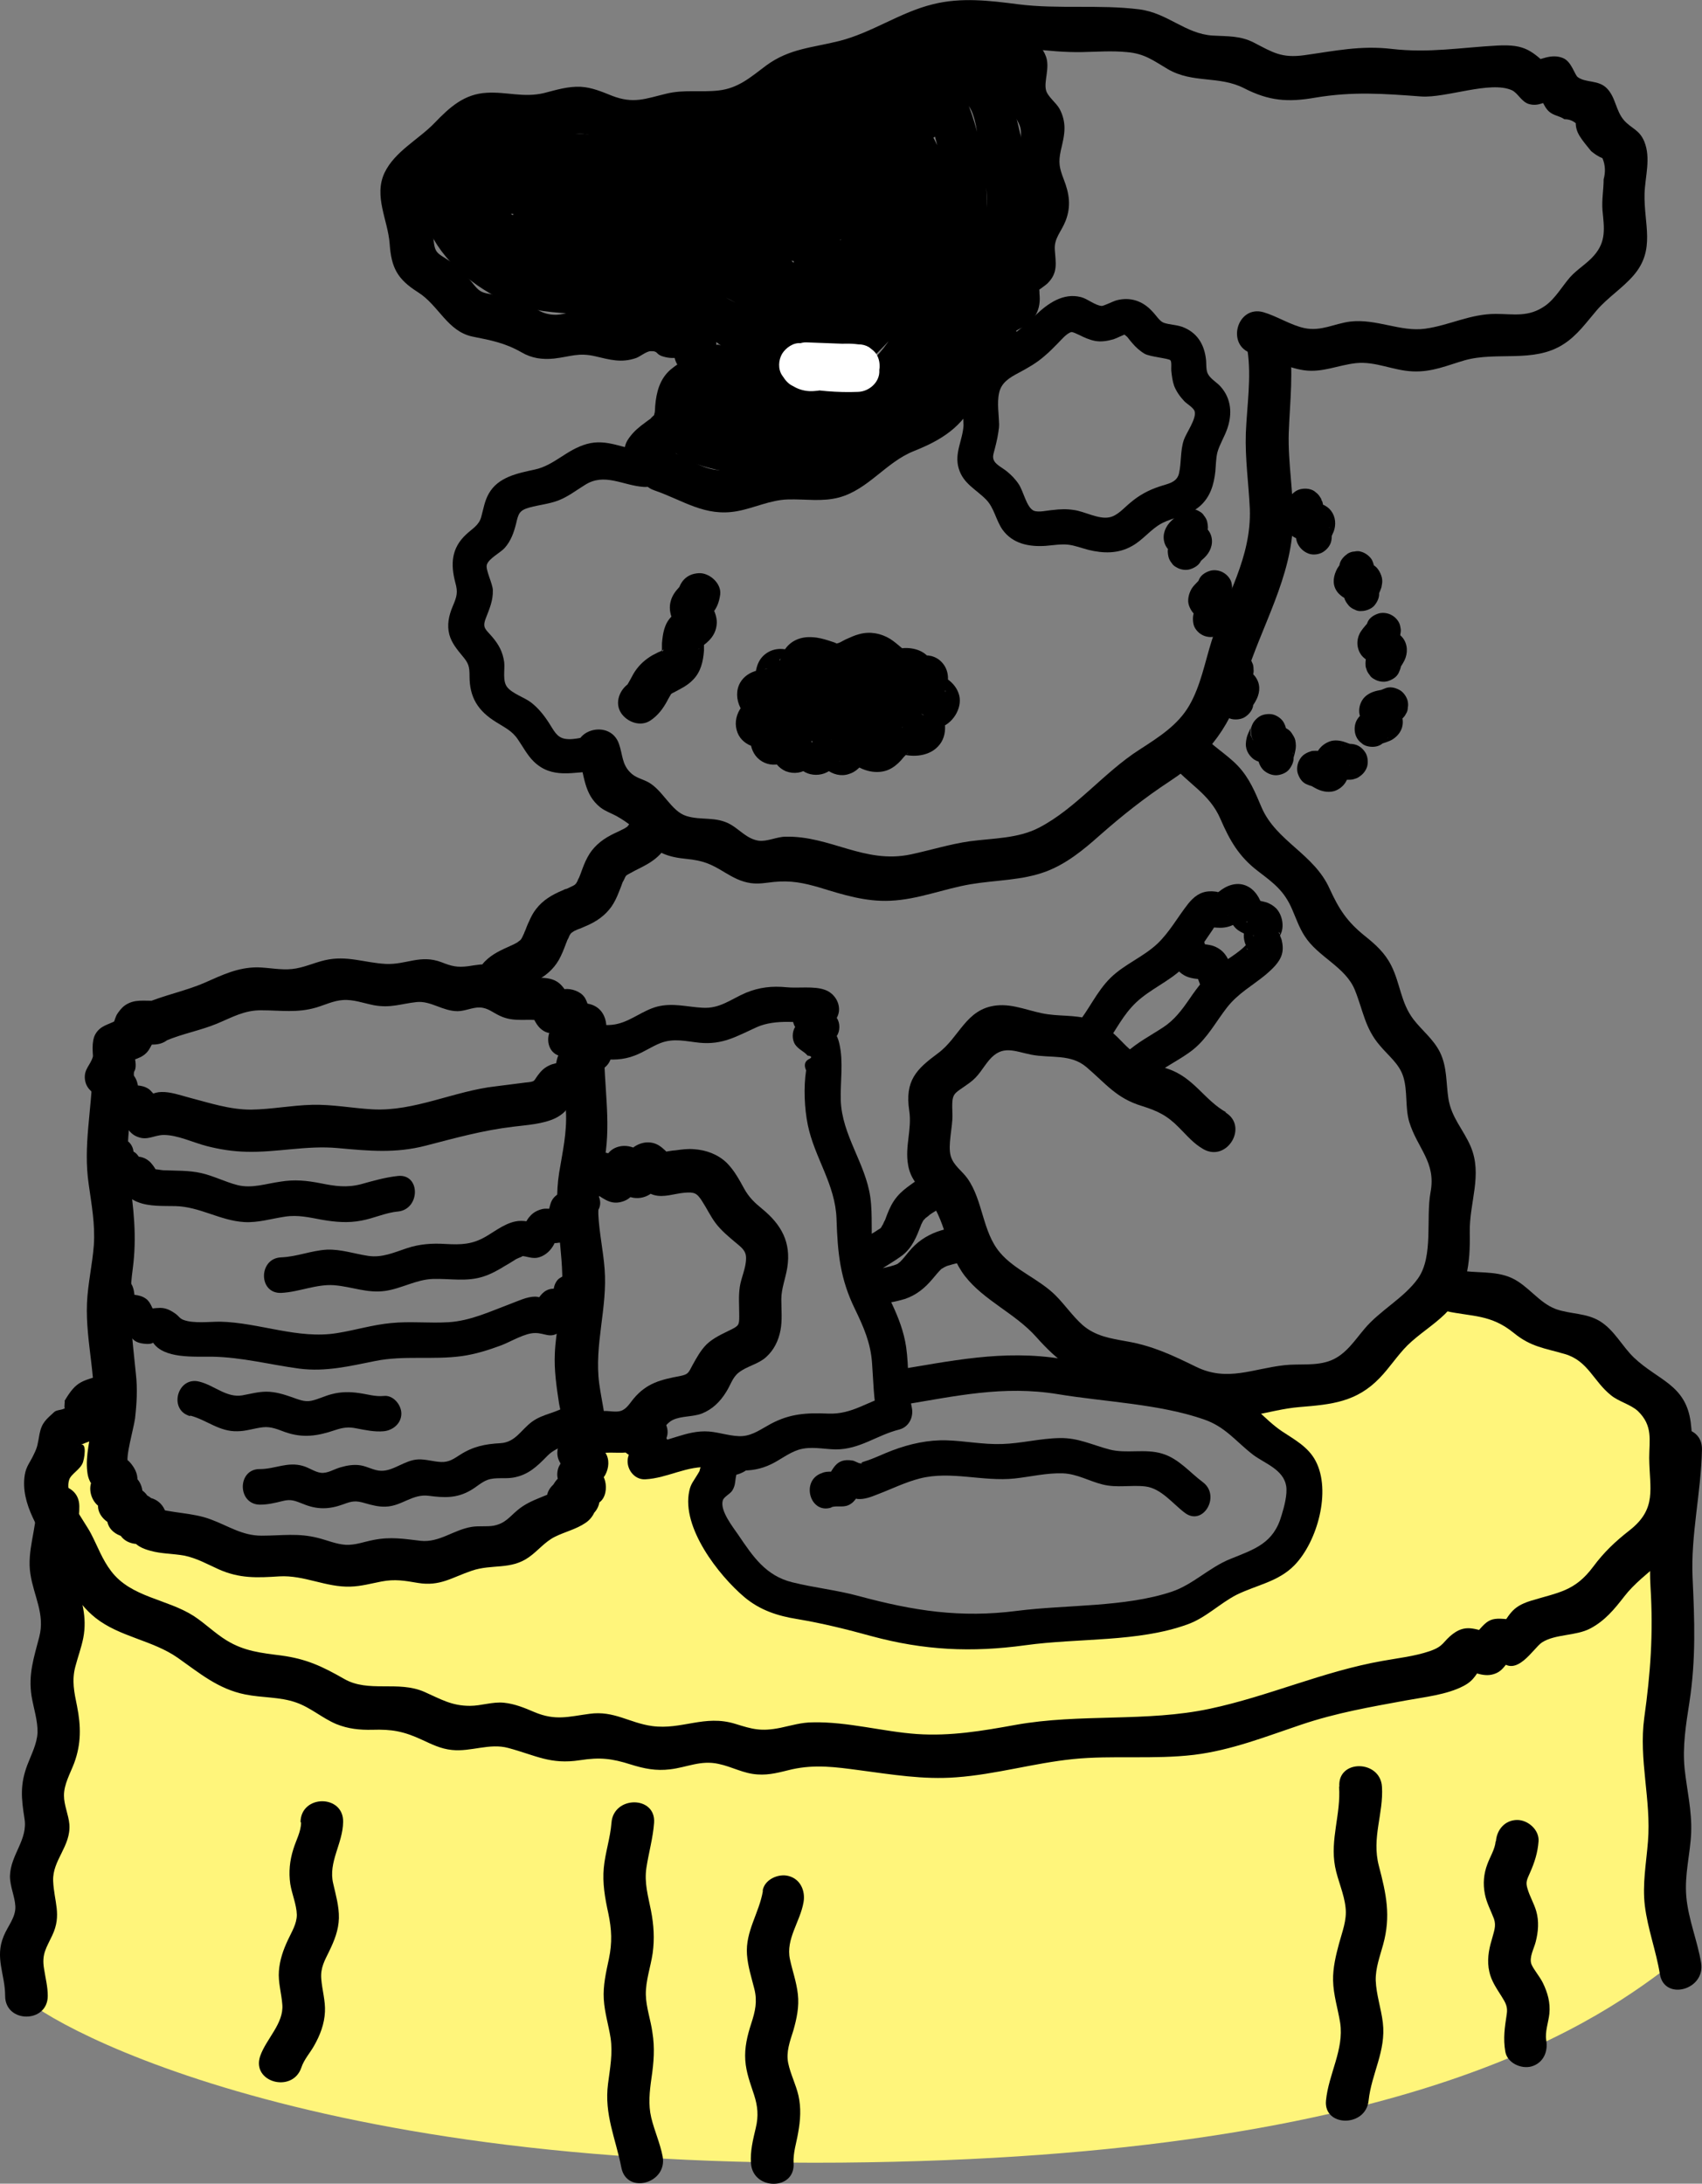
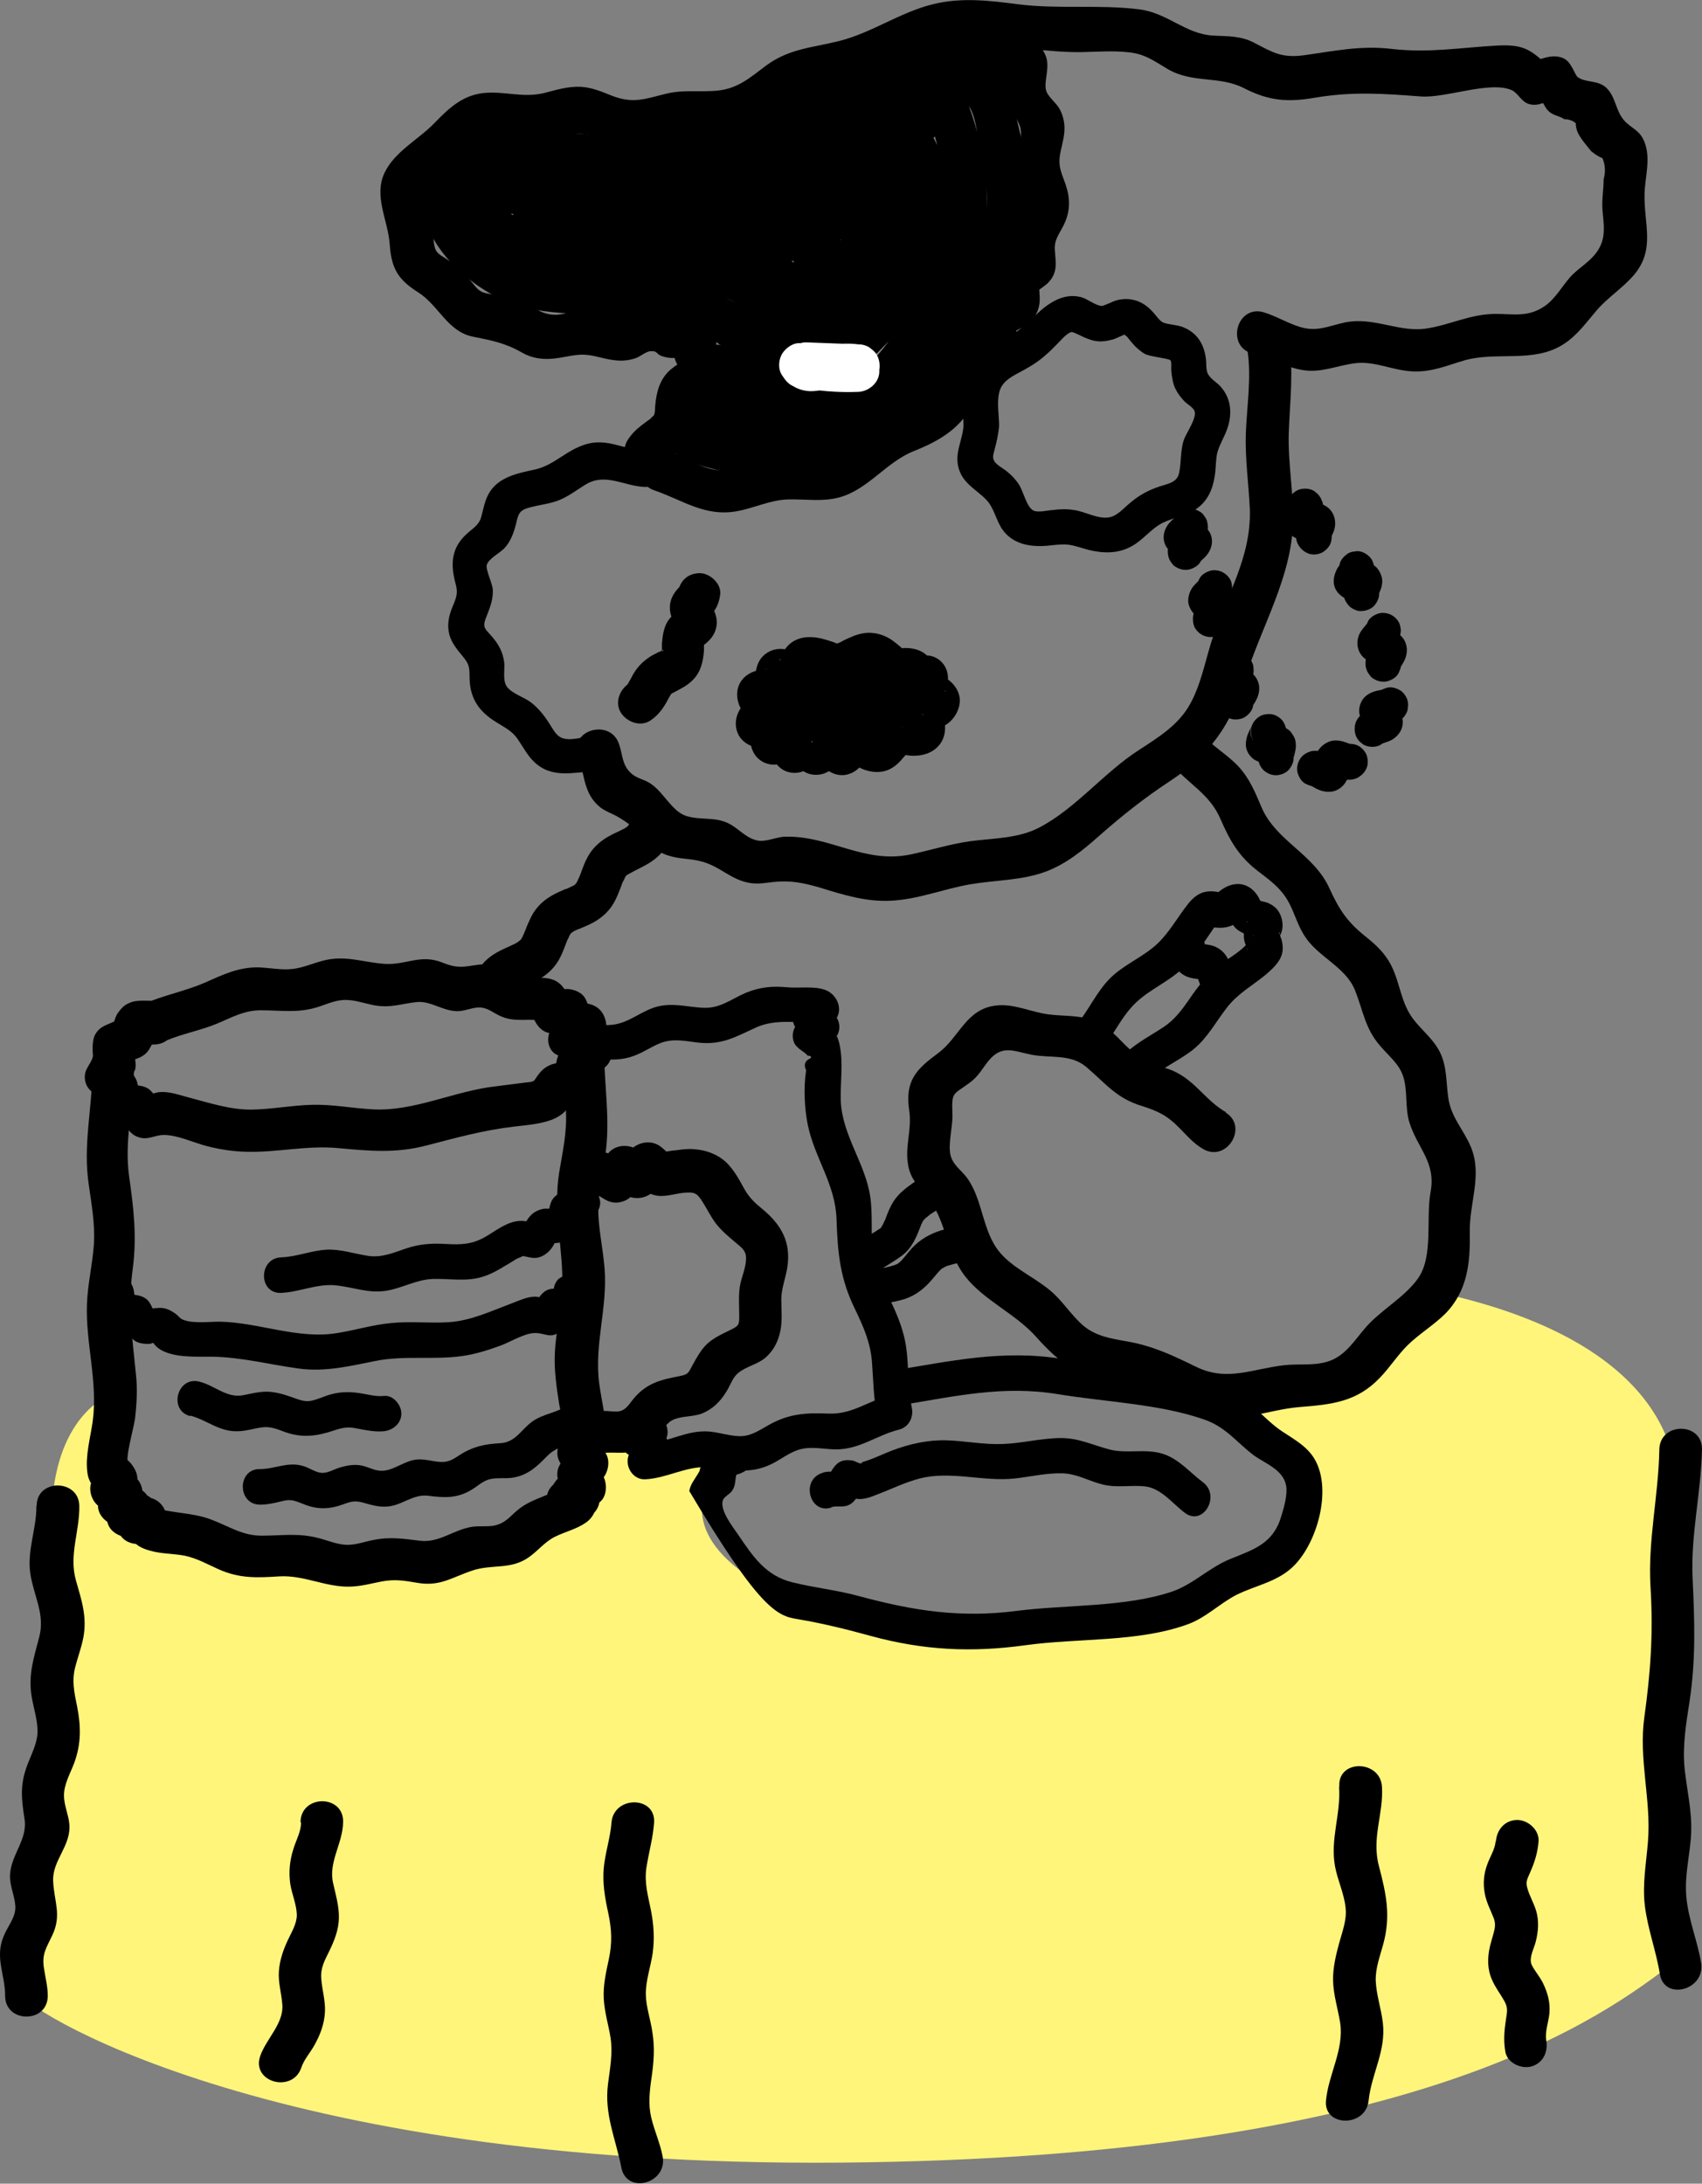
<svg xmlns="http://www.w3.org/2000/svg" width="53" height="68" viewBox="0 0 53 68" fill="none">
  <rect x="0" y="0" width="53" height="68" fill="#808080" stroke="none" />
  <g clip-path="url(#clip0_4014_2364)">
    <path d="M3.476 43.416C3.476 43.416 1.777 43.966 1.618 46.908C1.458 49.85 0.795 61.726 0.635 62.054C0.476 62.382 8.132 67.495 26.179 67.344C44.227 67.194 49.944 62.771 52.166 61.079V46.81C52.166 46.81 53.21 42.096 44.82 40.252C44.82 40.252 42.828 43.407 40.164 43.319C37.5 43.23 38.544 44.205 39.314 44.808C40.084 45.41 41.456 46.74 40.323 47.75C39.19 48.76 36.818 50.32 33.995 50.55C31.171 50.781 26.498 50.923 23.86 49.434C21.223 47.945 21.559 46.376 22.763 45.295C22.763 45.295 20.842 45.446 20.479 45.401C20.116 45.357 20.028 44.816 20.028 44.816H18.107C18.107 44.816 18.39 46.164 17.93 46.598C17.47 47.032 15.585 48.955 11.602 48.645C7.619 48.335 4.14 48.14 3.822 46.81C3.503 45.481 3.468 43.425 3.468 43.425L3.476 43.416Z" fill="#FFF57B" />
    <path d="M30.004 13.249C29.978 13.71 29.712 14.109 29.854 14.587C29.995 15.066 30.394 15.234 30.712 15.562C30.96 15.819 31.013 16.2 31.217 16.493C31.535 16.936 32.049 17.033 32.562 16.998C32.792 16.98 33.04 16.936 33.27 16.962C33.483 16.989 33.686 17.069 33.89 17.122C34.359 17.237 34.819 17.246 35.244 17.007C35.589 16.82 35.828 16.484 36.173 16.298C36.563 16.094 37.014 16.067 37.359 15.766C37.687 15.482 37.802 15.092 37.846 14.676C37.864 14.481 37.864 14.277 37.908 14.091C37.979 13.834 38.13 13.604 38.218 13.347C38.377 12.886 38.342 12.416 38.014 12.044C37.899 11.911 37.714 11.813 37.625 11.663C37.545 11.539 37.572 11.335 37.554 11.193C37.501 10.714 37.271 10.342 36.802 10.174C36.616 10.112 36.413 10.112 36.235 10.05C36.103 9.997 36.005 9.819 35.864 9.678C35.572 9.367 35.191 9.243 34.775 9.35C34.651 9.385 34.377 9.527 34.306 9.527C34.093 9.509 33.872 9.305 33.66 9.252C33.111 9.11 32.633 9.447 32.252 9.81C31.898 10.147 31.598 10.413 31.164 10.652C30.695 10.909 30.296 11.22 30.102 11.734C29.907 12.248 29.995 12.735 30.004 13.249C30.013 13.958 31.119 13.967 31.111 13.249C31.111 12.921 31.04 12.567 31.111 12.239C31.181 11.911 31.438 11.76 31.721 11.61C32.005 11.459 32.288 11.299 32.536 11.078C32.686 10.954 32.819 10.812 32.952 10.679C33.049 10.582 33.217 10.378 33.359 10.342C33.403 10.333 33.509 10.386 33.607 10.431C33.766 10.511 33.925 10.582 34.102 10.617C34.297 10.652 34.492 10.617 34.678 10.564C34.766 10.537 35.023 10.404 35.049 10.413C34.952 10.386 35.094 10.475 35.111 10.502C35.156 10.564 35.209 10.626 35.262 10.688C35.368 10.812 35.492 10.927 35.642 11.016C35.811 11.113 36.395 11.158 36.448 11.22C36.492 11.273 36.466 11.485 36.474 11.547C36.492 11.707 36.51 11.867 36.563 12.017C36.634 12.194 36.74 12.345 36.873 12.487C36.952 12.575 37.165 12.691 37.2 12.806C37.271 13.027 36.935 13.488 36.864 13.701C36.749 14.047 36.793 14.401 36.713 14.747C36.643 15.039 36.342 15.066 36.094 15.154C35.749 15.27 35.474 15.42 35.191 15.66C34.996 15.819 34.793 16.067 34.536 16.111C34.2 16.174 33.775 15.925 33.438 15.881C33.217 15.846 33.005 15.854 32.792 15.881C32.624 15.89 32.332 15.97 32.182 15.899C31.96 15.784 31.872 15.296 31.721 15.075C31.615 14.915 31.491 14.791 31.35 14.676C31.243 14.587 31.031 14.481 30.96 14.357C30.889 14.233 30.942 14.126 30.978 13.976C31.04 13.736 31.093 13.506 31.111 13.258C31.155 12.549 30.049 12.549 30.004 13.258V13.249Z" fill="black" />
    <path d="M36.529 16.546C36.529 16.502 36.52 16.448 36.511 16.404L36.529 16.253C36.529 16.253 36.529 16.262 36.529 16.271L36.582 16.138C36.582 16.138 36.573 16.156 36.564 16.165L36.652 16.05C36.599 16.112 36.537 16.156 36.475 16.218C36.298 16.386 36.192 16.626 36.254 16.874C36.316 17.122 36.529 17.264 36.767 17.326C36.847 17.343 36.918 17.352 36.998 17.379L36.865 17.326C36.865 17.326 36.891 17.335 36.9 17.343L36.785 17.255C36.785 17.255 36.785 17.255 36.794 17.264L36.706 17.148C36.706 17.148 36.706 17.148 36.706 17.157L36.652 17.024L36.635 16.874L36.652 16.723C36.652 16.723 36.652 16.732 36.652 16.741L36.706 16.608C36.706 16.608 36.697 16.626 36.688 16.634L36.776 16.519C36.723 16.581 36.661 16.626 36.608 16.679C36.555 16.732 36.502 16.794 36.458 16.865C36.422 16.918 36.405 16.971 36.387 17.024C36.352 17.14 36.36 17.219 36.387 17.343C36.405 17.414 36.44 17.476 36.484 17.53C36.52 17.592 36.573 17.636 36.644 17.671C36.759 17.742 36.936 17.769 37.068 17.724C37.201 17.68 37.334 17.601 37.396 17.468L37.449 17.335C37.476 17.237 37.476 17.14 37.449 17.042C37.449 17.086 37.458 17.14 37.467 17.184L37.449 17.335C37.449 17.335 37.449 17.326 37.449 17.317L37.396 17.45C37.396 17.45 37.405 17.432 37.414 17.423L37.325 17.538C37.378 17.476 37.44 17.432 37.502 17.37C37.679 17.202 37.785 16.962 37.723 16.714C37.661 16.466 37.449 16.324 37.21 16.262C37.13 16.244 37.06 16.236 36.98 16.209L37.113 16.262C37.113 16.262 37.086 16.253 37.077 16.244L37.192 16.333C37.192 16.333 37.192 16.333 37.184 16.324L37.272 16.439C37.272 16.439 37.272 16.439 37.272 16.431L37.325 16.564L37.343 16.714L37.325 16.865C37.325 16.865 37.325 16.856 37.325 16.847L37.272 16.98C37.272 16.98 37.281 16.962 37.29 16.953L37.201 17.069C37.254 17.007 37.316 16.962 37.369 16.909C37.422 16.856 37.476 16.794 37.52 16.723C37.555 16.67 37.573 16.617 37.591 16.564C37.626 16.448 37.617 16.369 37.591 16.244C37.573 16.174 37.538 16.112 37.493 16.058C37.458 15.996 37.405 15.952 37.334 15.917C37.219 15.846 37.042 15.819 36.909 15.864C36.776 15.908 36.644 15.988 36.582 16.12L36.529 16.253C36.502 16.351 36.502 16.448 36.529 16.546Z" fill="black" />
    <path d="M37.289 18.46C37.289 18.46 37.28 18.372 37.271 18.318C37.271 18.318 37.271 18.327 37.271 18.336L37.289 18.185C37.289 18.185 37.289 18.194 37.289 18.203L37.342 18.07C37.342 18.07 37.324 18.106 37.307 18.123L37.395 18.008C37.342 18.07 37.28 18.123 37.227 18.185C37.174 18.239 37.121 18.301 37.085 18.372C37.015 18.513 36.97 18.691 37.023 18.85C37.077 19.01 37.174 19.134 37.307 19.213C37.377 19.258 37.448 19.284 37.528 19.311C37.608 19.337 37.678 19.355 37.749 19.382L37.616 19.329C37.616 19.329 37.652 19.346 37.661 19.355L37.546 19.267C37.546 19.267 37.554 19.276 37.563 19.284L37.475 19.169C37.475 19.169 37.475 19.178 37.475 19.187L37.422 19.054C37.422 19.054 37.422 19.054 37.422 19.063L37.404 18.912C37.404 18.912 37.404 18.921 37.404 18.93L37.422 18.779C37.422 18.779 37.422 18.788 37.422 18.797L37.475 18.664C37.475 18.664 37.457 18.699 37.439 18.717L37.528 18.602C37.475 18.664 37.422 18.717 37.369 18.77C37.316 18.823 37.262 18.886 37.227 18.956C37.147 19.107 37.13 19.267 37.165 19.435C37.192 19.568 37.307 19.701 37.422 19.763C37.537 19.834 37.714 19.86 37.847 19.816C37.979 19.772 38.112 19.692 38.174 19.559L38.227 19.426C38.254 19.329 38.254 19.231 38.227 19.134C38.227 19.134 38.236 19.222 38.245 19.276C38.245 19.276 38.245 19.267 38.245 19.258L38.227 19.408C38.227 19.408 38.227 19.4 38.227 19.391L38.174 19.524C38.174 19.524 38.192 19.488 38.209 19.471L38.121 19.586C38.174 19.524 38.236 19.471 38.289 19.408C38.342 19.355 38.395 19.293 38.431 19.222C38.502 19.081 38.546 18.903 38.493 18.744C38.44 18.584 38.342 18.46 38.209 18.38C38.139 18.336 38.068 18.309 37.988 18.283C37.908 18.256 37.838 18.239 37.767 18.212L37.9 18.265C37.9 18.265 37.864 18.247 37.855 18.239L37.971 18.327C37.971 18.327 37.962 18.318 37.953 18.309L38.041 18.425C38.041 18.425 38.041 18.416 38.041 18.407L38.094 18.54C38.094 18.54 38.094 18.54 38.094 18.531L38.112 18.682C38.112 18.682 38.112 18.673 38.112 18.664L38.094 18.815C38.094 18.815 38.094 18.806 38.094 18.797L38.041 18.93C38.041 18.93 38.059 18.894 38.077 18.877L37.988 18.992C38.041 18.93 38.094 18.877 38.148 18.823C38.201 18.77 38.254 18.708 38.289 18.637C38.369 18.487 38.386 18.327 38.351 18.159C38.325 18.026 38.209 17.893 38.094 17.831C37.979 17.76 37.802 17.733 37.67 17.778C37.537 17.822 37.404 17.902 37.342 18.035L37.289 18.168C37.262 18.265 37.262 18.363 37.289 18.46Z" fill="black" />
    <path d="M37.928 20.826C37.928 20.826 37.928 20.835 37.928 20.844L37.946 20.694C37.946 20.694 37.946 20.702 37.946 20.711L37.999 20.578C37.999 20.578 37.981 20.614 37.972 20.631L38.061 20.516C38.008 20.578 37.946 20.64 37.893 20.702C37.84 20.764 37.787 20.826 37.751 20.897C37.663 21.075 37.645 21.252 37.725 21.438C37.813 21.651 37.999 21.775 38.22 21.828C38.3 21.846 38.38 21.854 38.459 21.89L38.327 21.837C38.327 21.837 38.353 21.846 38.371 21.863L38.256 21.775C38.256 21.775 38.265 21.775 38.273 21.792L38.185 21.677C38.185 21.677 38.185 21.686 38.194 21.695L38.141 21.562C38.141 21.562 38.141 21.562 38.141 21.571L38.123 21.42C38.123 21.42 38.123 21.438 38.123 21.447L38.141 21.296C38.141 21.296 38.141 21.332 38.123 21.34L38.176 21.207C38.141 21.287 38.088 21.349 38.052 21.42C38.017 21.491 37.981 21.562 37.955 21.642C37.937 21.704 37.928 21.766 37.928 21.828C37.928 21.952 37.955 22.023 38.008 22.129C38.061 22.244 38.212 22.351 38.335 22.386C38.468 22.422 38.645 22.404 38.76 22.333C38.875 22.262 38.981 22.147 39.017 22.005L39.035 21.854C39.035 21.757 39.008 21.66 38.955 21.571C38.955 21.571 38.99 21.651 39.008 21.695C39.008 21.695 39.008 21.695 39.008 21.686L39.026 21.837C39.026 21.837 39.026 21.819 39.026 21.81L39.008 21.961C39.008 21.961 39.008 21.925 39.026 21.916L38.973 22.049C39.008 21.97 39.061 21.908 39.097 21.837C39.221 21.624 39.265 21.367 39.132 21.137C39.035 20.959 38.858 20.862 38.663 20.809C38.583 20.791 38.504 20.782 38.433 20.747L38.566 20.8C38.566 20.8 38.539 20.791 38.521 20.773L38.636 20.862C38.636 20.862 38.627 20.853 38.619 20.844L38.707 20.959C38.707 20.959 38.707 20.959 38.707 20.951L38.76 21.083C38.76 21.083 38.76 21.083 38.76 21.075L38.778 21.225C38.778 21.225 38.778 21.216 38.778 21.207L38.76 21.358C38.76 21.358 38.76 21.349 38.76 21.34L38.707 21.473C38.707 21.473 38.725 21.438 38.734 21.42L38.645 21.535C38.69 21.473 38.751 21.42 38.804 21.367C38.928 21.234 39.061 21.039 39.035 20.844C39.035 20.764 39.026 20.694 38.99 20.631C38.964 20.561 38.928 20.507 38.875 20.454C38.778 20.357 38.619 20.286 38.486 20.295C38.353 20.304 38.194 20.348 38.096 20.454C38.008 20.552 37.919 20.702 37.937 20.844L37.928 20.826Z" fill="black" />
    <path d="M39.007 23.033C39.007 23.033 38.972 22.945 38.954 22.909C38.954 22.909 38.954 22.909 38.954 22.918L38.937 22.767C38.937 22.767 38.937 22.785 38.937 22.794L38.954 22.643C38.954 22.643 38.945 22.688 38.937 22.714L38.99 22.581C38.963 22.652 38.919 22.714 38.892 22.785C38.839 22.9 38.822 22.953 38.804 23.069C38.795 23.166 38.786 23.202 38.813 23.317C38.839 23.414 38.892 23.503 38.963 23.574C39.078 23.698 39.229 23.742 39.397 23.751C39.477 23.751 39.556 23.742 39.627 23.724C39.698 23.707 39.769 23.689 39.848 23.68L39.698 23.698C39.698 23.698 39.742 23.698 39.769 23.698L39.618 23.68H39.636L39.503 23.627C39.503 23.627 39.503 23.627 39.512 23.627L39.397 23.538L39.308 23.423C39.308 23.423 39.308 23.423 39.308 23.432L39.255 23.299C39.255 23.299 39.255 23.308 39.255 23.317L39.237 23.166C39.237 23.166 39.237 23.202 39.237 23.219L39.255 23.069C39.246 23.148 39.22 23.219 39.202 23.299C39.184 23.379 39.167 23.459 39.167 23.538C39.167 23.698 39.229 23.866 39.344 23.982C39.45 24.079 39.592 24.141 39.733 24.141C39.866 24.141 40.034 24.079 40.123 23.982C40.211 23.884 40.291 23.733 40.282 23.591C40.273 23.45 40.229 23.299 40.123 23.202L40.211 23.317L40.264 23.45C40.264 23.45 40.264 23.441 40.264 23.432L40.282 23.583C40.282 23.583 40.282 23.547 40.282 23.529L40.264 23.68C40.273 23.609 40.3 23.538 40.317 23.467C40.335 23.388 40.353 23.308 40.353 23.228C40.353 23.228 40.353 23.219 40.353 23.21C40.353 23.166 40.344 23.095 40.335 23.051C40.317 22.971 40.273 22.909 40.229 22.838C40.184 22.767 40.131 22.723 40.052 22.679C39.954 22.625 39.866 22.608 39.751 22.599C39.671 22.599 39.592 22.608 39.521 22.625C39.45 22.643 39.37 22.661 39.299 22.67L39.45 22.652C39.45 22.652 39.406 22.652 39.379 22.652L39.53 22.67H39.512L39.645 22.723C39.645 22.723 39.645 22.723 39.636 22.723L39.751 22.812L39.839 22.927L39.892 23.06C39.892 23.06 39.892 23.06 39.892 23.042L39.91 23.193V23.175L39.892 23.326C39.892 23.326 39.901 23.273 39.919 23.255L39.866 23.388C39.892 23.326 39.928 23.264 39.963 23.193C39.99 23.131 40.034 23.06 40.043 22.98C40.078 22.812 40.061 22.661 39.981 22.51C39.919 22.386 39.777 22.289 39.654 22.253C39.53 22.218 39.344 22.236 39.229 22.306C39.114 22.377 39.007 22.493 38.972 22.634C38.937 22.776 38.954 22.927 39.025 23.06L39.007 23.033Z" fill="black" />
    <path d="M41.069 24.46C41.069 24.46 41.078 24.46 41.087 24.46L40.936 24.477C40.936 24.477 40.954 24.477 40.972 24.477L40.821 24.46C40.821 24.46 40.857 24.469 40.874 24.477L40.742 24.424C40.821 24.46 40.883 24.504 40.954 24.54C41.131 24.637 41.335 24.69 41.538 24.637C41.689 24.593 41.83 24.486 41.91 24.345C41.945 24.282 41.981 24.212 41.99 24.141C42.016 24.017 42.016 23.893 42.034 23.76L42.016 23.91C42.016 23.91 42.025 23.839 42.043 23.813L41.99 23.946C41.99 23.946 41.998 23.928 42.007 23.919L41.919 24.034C41.919 24.034 41.928 24.026 41.937 24.017L41.822 24.105C41.822 24.105 41.822 24.105 41.83 24.105L41.698 24.158H41.715L41.565 24.176C41.565 24.176 41.591 24.176 41.609 24.176L41.459 24.158C41.547 24.167 41.627 24.212 41.706 24.238C41.786 24.265 41.875 24.282 41.963 24.282C42.025 24.282 42.087 24.282 42.149 24.265C42.211 24.247 42.273 24.229 42.317 24.194C42.441 24.114 42.53 24.008 42.574 23.866C42.609 23.733 42.592 23.556 42.521 23.441C42.45 23.325 42.335 23.219 42.193 23.184C42.052 23.148 41.892 23.157 41.768 23.237C41.768 23.237 41.768 23.237 41.76 23.237L41.892 23.184C41.892 23.184 41.875 23.184 41.866 23.184L42.016 23.166C42.016 23.166 41.99 23.166 41.972 23.166L42.123 23.184C42.043 23.175 41.972 23.139 41.892 23.113C41.742 23.059 41.565 23.033 41.414 23.086C41.264 23.139 41.131 23.237 41.043 23.379C41.007 23.441 40.972 23.52 40.963 23.591C40.936 23.715 40.936 23.839 40.919 23.972L40.936 23.822C40.936 23.822 40.928 23.884 40.919 23.91L40.972 23.777C40.972 23.777 40.963 23.804 40.954 23.813L41.043 23.698C41.043 23.698 41.043 23.698 41.034 23.706L41.149 23.618C41.149 23.618 41.14 23.618 41.131 23.627L41.264 23.573C41.264 23.573 41.255 23.573 41.246 23.573L41.397 23.556C41.397 23.556 41.379 23.556 41.361 23.556L41.512 23.573C41.512 23.573 41.476 23.565 41.459 23.556L41.591 23.609C41.521 23.573 41.45 23.529 41.379 23.494C41.308 23.458 41.237 23.423 41.158 23.405C41.096 23.387 41.034 23.379 40.972 23.379C40.919 23.379 40.848 23.379 40.795 23.405C40.653 23.45 40.538 23.529 40.467 23.662C40.397 23.777 40.37 23.955 40.414 24.087C40.459 24.221 40.538 24.353 40.671 24.415C40.804 24.477 40.954 24.522 41.096 24.469L41.069 24.46Z" fill="black" />
    <path d="M43.263 22.856L43.21 22.989C43.21 22.989 43.21 22.98 43.219 22.971L43.131 23.086C43.131 23.086 43.139 23.077 43.148 23.068L43.033 23.157C43.033 23.157 43.069 23.139 43.086 23.131L42.954 23.184C43.024 23.157 43.095 23.139 43.166 23.113C43.237 23.086 43.316 23.06 43.379 23.015C43.511 22.927 43.617 22.803 43.662 22.643C43.706 22.483 43.679 22.315 43.6 22.165C43.564 22.094 43.511 22.04 43.458 21.978C43.405 21.916 43.352 21.872 43.299 21.81L43.387 21.925C43.387 21.925 43.361 21.899 43.361 21.881L43.414 22.014C43.414 22.014 43.414 21.996 43.414 21.987L43.432 22.138C43.432 22.138 43.432 22.138 43.432 22.12L43.414 22.271C43.414 22.271 43.414 22.271 43.414 22.262L43.361 22.395C43.361 22.395 43.361 22.395 43.361 22.386L43.272 22.501C43.272 22.501 43.272 22.492 43.281 22.492L43.166 22.581C43.166 22.581 43.184 22.563 43.202 22.563L43.069 22.616C43.139 22.59 43.219 22.581 43.299 22.563C43.379 22.546 43.458 22.519 43.529 22.475C43.617 22.43 43.733 22.333 43.777 22.235C43.821 22.173 43.839 22.102 43.839 22.032C43.856 21.961 43.848 21.881 43.83 21.81C43.794 21.686 43.697 21.544 43.573 21.482C43.44 21.411 43.29 21.376 43.148 21.429L43.016 21.482C42.936 21.535 42.865 21.597 42.821 21.677C42.821 21.677 42.821 21.677 42.821 21.686L42.909 21.571C42.909 21.571 42.909 21.58 42.901 21.58L43.016 21.491C43.016 21.491 42.998 21.509 42.98 21.509L43.113 21.456C43.042 21.482 42.962 21.491 42.883 21.509C42.688 21.553 42.502 21.651 42.405 21.828C42.325 21.97 42.299 22.156 42.352 22.306C42.396 22.439 42.449 22.51 42.547 22.625C42.6 22.687 42.661 22.741 42.715 22.803L42.626 22.687C42.626 22.687 42.644 22.714 42.653 22.732L42.6 22.599C42.6 22.599 42.6 22.616 42.6 22.625L42.582 22.475C42.582 22.475 42.582 22.475 42.582 22.483L42.6 22.333C42.6 22.333 42.6 22.333 42.6 22.342L42.653 22.209C42.653 22.209 42.653 22.209 42.653 22.218L42.741 22.102C42.741 22.102 42.732 22.111 42.724 22.12L42.839 22.032C42.839 22.032 42.794 22.058 42.777 22.067L42.909 22.014C42.839 22.04 42.768 22.058 42.697 22.085C42.626 22.111 42.555 22.138 42.484 22.182C42.352 22.271 42.237 22.395 42.201 22.554C42.166 22.696 42.184 22.856 42.254 22.98C42.29 23.042 42.334 23.095 42.396 23.139C42.449 23.192 42.511 23.219 42.582 23.237C42.724 23.272 42.883 23.263 43.007 23.184C43.122 23.104 43.228 22.997 43.263 22.856Z" fill="black" />
    <path d="M43.592 20.516C43.592 20.516 43.592 20.507 43.592 20.498L43.609 20.649V20.631L43.592 20.782C43.592 20.782 43.592 20.747 43.609 20.738L43.556 20.871C43.592 20.791 43.645 20.729 43.689 20.649C43.822 20.436 43.857 20.171 43.733 19.94C43.636 19.763 43.45 19.657 43.264 19.612C43.184 19.595 43.105 19.577 43.025 19.55L43.158 19.603C43.158 19.603 43.131 19.595 43.122 19.586L43.237 19.674C43.237 19.674 43.22 19.665 43.22 19.657L43.308 19.772C43.308 19.772 43.308 19.772 43.308 19.763L43.361 19.896C43.361 19.896 43.361 19.887 43.361 19.878L43.379 20.029C43.379 20.029 43.379 20.029 43.379 20.02L43.361 20.171C43.361 20.171 43.361 20.153 43.361 20.144L43.308 20.277C43.308 20.277 43.335 20.224 43.353 20.206L43.264 20.321C43.308 20.259 43.361 20.206 43.414 20.144C43.485 20.055 43.53 20.002 43.565 19.905C43.6 19.825 43.6 19.825 43.609 19.736C43.627 19.63 43.627 19.621 43.6 19.488C43.574 19.355 43.459 19.222 43.344 19.16C43.229 19.089 43.052 19.063 42.919 19.107C42.786 19.151 42.653 19.231 42.591 19.364L42.538 19.497C42.512 19.595 42.512 19.692 42.538 19.79C42.538 19.79 42.529 19.701 42.521 19.648C42.521 19.648 42.521 19.657 42.521 19.665L42.538 19.515C42.538 19.515 42.538 19.532 42.529 19.541L42.583 19.408C42.583 19.408 42.556 19.453 42.538 19.471L42.627 19.355C42.547 19.453 42.459 19.541 42.388 19.648C42.246 19.852 42.228 20.117 42.352 20.339C42.45 20.516 42.645 20.614 42.83 20.667C42.91 20.685 42.99 20.694 43.06 20.729L42.928 20.676C42.928 20.676 42.954 20.694 42.972 20.702L42.857 20.614C42.857 20.614 42.866 20.614 42.875 20.631L42.786 20.516C42.786 20.516 42.786 20.525 42.795 20.534L42.742 20.401C42.742 20.401 42.742 20.401 42.742 20.41L42.724 20.259V20.277L42.742 20.126C42.742 20.126 42.742 20.162 42.724 20.171L42.777 20.038C42.742 20.117 42.689 20.179 42.645 20.25C42.6 20.321 42.565 20.392 42.547 20.472C42.529 20.525 42.521 20.596 42.521 20.649C42.521 20.702 42.521 20.773 42.547 20.826C42.565 20.897 42.6 20.959 42.645 21.012C42.68 21.075 42.733 21.119 42.804 21.154C42.919 21.225 43.096 21.252 43.229 21.207C43.361 21.163 43.494 21.083 43.556 20.951C43.618 20.817 43.671 20.658 43.609 20.525L43.592 20.516Z" fill="black" />
    <path d="M42.769 18.097C42.769 18.097 42.831 18.168 42.857 18.203L42.91 18.336C42.91 18.336 42.91 18.336 42.91 18.327L42.928 18.478C42.928 18.478 42.928 18.46 42.928 18.442L42.91 18.593C42.919 18.522 42.955 18.451 42.981 18.389C42.99 18.354 43.008 18.327 43.017 18.292C43.026 18.23 43.043 18.168 43.043 18.106C43.043 18.008 43.026 17.955 42.99 17.866C42.955 17.787 42.919 17.733 42.866 17.672C42.795 17.601 42.698 17.547 42.601 17.521C42.53 17.503 42.45 17.494 42.379 17.503C42.255 17.521 42.14 17.547 42.017 17.565L42.167 17.547C42.167 17.547 42.114 17.547 42.096 17.547L42.247 17.565C42.247 17.565 42.229 17.565 42.22 17.565L42.353 17.618L42.468 17.707L42.556 17.822L42.609 17.955L42.627 18.106C42.627 18.106 42.627 18.097 42.627 18.088L42.609 18.239C42.609 18.239 42.609 18.203 42.627 18.194L42.574 18.327C42.601 18.256 42.645 18.194 42.689 18.132C42.733 18.07 42.76 17.991 42.778 17.92C42.822 17.751 42.795 17.592 42.725 17.441C42.663 17.326 42.521 17.22 42.397 17.184C42.326 17.157 42.247 17.157 42.176 17.175C42.105 17.175 42.034 17.202 41.972 17.237C41.857 17.317 41.751 17.423 41.716 17.565L41.698 17.716C41.698 17.813 41.724 17.911 41.778 17.999C41.778 17.999 41.742 17.911 41.724 17.866C41.724 17.866 41.724 17.866 41.724 17.875L41.707 17.725C41.707 17.725 41.707 17.733 41.707 17.742L41.724 17.592C41.724 17.592 41.724 17.618 41.707 17.636L41.76 17.503C41.733 17.574 41.689 17.636 41.645 17.698C41.53 17.911 41.477 18.159 41.609 18.381C41.663 18.469 41.698 18.496 41.76 18.549C41.822 18.602 41.884 18.637 41.972 18.655C42.043 18.673 42.123 18.682 42.194 18.673C42.317 18.655 42.432 18.629 42.556 18.611L42.406 18.629C42.406 18.629 42.459 18.629 42.477 18.629L42.326 18.611C42.326 18.611 42.335 18.611 42.344 18.611L42.211 18.558C42.211 18.558 42.211 18.558 42.22 18.558L42.105 18.469L42.017 18.354C42.017 18.354 42.017 18.354 42.017 18.363L41.963 18.23C41.963 18.23 41.963 18.23 41.963 18.239L41.946 18.088C41.946 18.088 41.946 18.106 41.946 18.115L41.963 17.964C41.955 18.044 41.91 18.115 41.884 18.186C41.857 18.265 41.84 18.336 41.84 18.425C41.84 18.487 41.84 18.549 41.857 18.602C41.884 18.717 41.937 18.779 42.008 18.868C42.061 18.921 42.114 18.956 42.185 18.983C42.247 19.018 42.317 19.036 42.397 19.027C42.53 19.027 42.698 18.965 42.787 18.868C42.875 18.77 42.955 18.62 42.946 18.478L42.928 18.327C42.902 18.23 42.857 18.15 42.787 18.079L42.769 18.097Z" fill="black" />
    <path d="M41.389 16.422C41.389 16.422 41.389 16.422 41.389 16.413L41.442 16.546C41.442 16.546 41.442 16.537 41.442 16.528L41.459 16.679C41.459 16.679 41.459 16.652 41.459 16.643L41.442 16.794C41.451 16.714 41.495 16.634 41.53 16.555C41.61 16.342 41.592 16.094 41.451 15.908C41.309 15.722 41.079 15.642 40.858 15.668C40.778 15.668 40.689 15.695 40.601 15.686L40.751 15.704C40.751 15.704 40.725 15.704 40.716 15.704L40.849 15.757C40.849 15.757 40.84 15.757 40.831 15.748L40.946 15.837L41.035 15.952C41.035 15.952 41.035 15.943 41.035 15.934L41.088 16.067C41.088 16.067 41.088 16.058 41.088 16.05L41.105 16.2C41.105 16.2 41.105 16.174 41.105 16.156L41.088 16.307C41.097 16.227 41.132 16.147 41.158 16.076C41.185 16.005 41.194 15.908 41.203 15.837C41.203 15.775 41.203 15.704 41.185 15.651C41.185 15.624 41.167 15.607 41.15 15.571C41.15 15.553 41.132 15.509 41.114 15.491C41.079 15.429 41.035 15.376 40.973 15.332C40.919 15.279 40.858 15.252 40.787 15.234C40.654 15.199 40.477 15.217 40.362 15.287C40.247 15.358 40.141 15.474 40.105 15.615C40.07 15.757 40.07 15.925 40.158 16.041C40.158 16.041 40.158 16.05 40.158 16.058L40.105 15.925C40.105 15.925 40.105 15.934 40.105 15.943L40.087 15.793C40.087 15.793 40.087 15.819 40.087 15.837L40.105 15.686C40.096 15.766 40.061 15.846 40.034 15.925C39.964 16.165 39.99 16.439 40.167 16.626C40.309 16.776 40.521 16.829 40.725 16.812C40.804 16.812 40.893 16.785 40.973 16.794L40.822 16.776C40.822 16.776 40.84 16.776 40.858 16.785L40.725 16.732C40.725 16.732 40.734 16.732 40.742 16.741L40.627 16.652L40.539 16.537C40.539 16.537 40.539 16.537 40.539 16.546L40.486 16.413C40.486 16.413 40.486 16.422 40.486 16.431L40.468 16.28C40.468 16.28 40.468 16.307 40.468 16.316L40.486 16.165C40.477 16.245 40.433 16.324 40.406 16.395C40.335 16.581 40.327 16.812 40.442 16.989C40.521 17.113 40.636 17.202 40.769 17.246C40.902 17.29 41.079 17.264 41.194 17.193C41.309 17.122 41.415 17.007 41.451 16.865C41.486 16.723 41.477 16.564 41.398 16.439L41.389 16.422Z" fill="black" />
    <path d="M31.146 1.64C30.057 0.869 28.712 0.815 27.544 1.436C26.118 2.189 24.8 3.049 23.304 3.678C21.587 4.405 19.87 4.289 18.046 4.165C16.781 4.077 15.143 3.855 14.063 4.697C11.762 6.47 14.417 9.146 16.382 9.589C17.79 9.908 19.25 9.678 20.666 10.006C20.994 10.076 21.312 10.174 21.622 10.298C21.773 10.36 22.082 10.475 22.233 10.599C22.835 11.06 22.339 10.582 22.277 10.785C22.003 11.61 21.357 12.124 20.941 12.841C20.171 14.171 21.728 14.516 22.675 14.703C23.888 14.942 25.092 14.64 26.207 14.153C26.889 13.852 27.499 13.435 28.163 13.107C28.827 12.78 29.305 12.522 29.756 11.911C30.65 10.688 31.42 9.119 31.845 7.666C32.27 6.213 31.907 4.573 31.509 3.146C31.181 1.959 30.181 1.365 28.986 1.79C28.322 2.021 27.809 2.544 27.251 2.942C26.579 3.43 25.862 3.846 25.109 4.21C23.64 4.91 22.012 5.353 20.383 5.468C19.462 5.539 18.56 5.486 17.639 5.424C16.807 5.371 15.816 5.202 15.002 5.415C13.346 5.849 14.701 7.427 15.497 7.958C16.887 8.898 19.064 8.747 20.666 8.924C21.489 9.013 22.782 9.04 23.304 9.811C23.853 10.635 22.649 12 22.224 12.7C21.976 13.116 22.295 13.728 22.799 13.701C24.233 13.621 25.729 13.391 27.057 12.815C28.322 12.265 28.791 11.291 29.42 10.13C29.916 9.217 30.615 8.393 30.703 7.329C30.818 5.92 30.624 4.387 30.084 3.084C29.916 2.685 29.526 2.464 29.11 2.685C28.172 3.199 27.34 3.864 26.419 4.413C25.41 5.016 24.331 5.468 23.206 5.787C21.047 6.416 18.781 6.567 16.559 6.275V7.604C18.294 7.737 20.064 7.861 21.773 8.215C22.578 8.384 23.437 8.623 23.941 9.323C24.446 10.023 24.472 10.927 24.092 11.672C23.764 12.301 24.401 12.841 25.003 12.585C27.88 11.353 30.836 7.347 29.013 4.192C28.659 3.58 27.844 3.908 27.774 4.529C27.544 6.7 26.163 8.517 24.888 10.2L26.127 10.537C26.127 9.66 27.004 8.738 27.411 7.976C27.818 7.214 28.163 6.425 28.464 5.619C28.712 4.963 27.8 4.555 27.358 4.972C26.304 5.964 25.207 6.735 23.711 6.7C22.852 6.682 22.861 8.003 23.711 8.029C23.915 8.029 24.118 8.038 24.322 8.056C24.499 8.074 25.331 8.322 24.95 7.958C24.755 7.772 24.862 7.772 24.755 8.02C24.693 8.153 24.702 8.295 24.711 8.437C24.764 9.288 26.092 9.297 26.039 8.437C26.021 8.198 26.233 7.967 26.216 7.71C26.198 7.436 26.083 7.241 25.871 7.072C25.34 6.647 24.357 6.718 23.711 6.7V8.029C25.552 8.074 26.995 7.134 28.296 5.911L27.189 5.264C26.818 6.248 26.366 7.196 25.826 8.091C25.348 8.889 24.817 9.571 24.808 10.537C24.808 11.255 25.676 11.361 26.048 10.874C27.499 8.96 28.853 6.984 29.119 4.529L27.88 4.865C28.623 6.15 28.039 7.817 27.305 8.986C26.57 10.156 25.561 10.918 24.348 11.441L25.26 12.354C26.198 10.528 25.517 8.304 23.64 7.409C22.613 6.922 21.436 6.797 20.33 6.656C19.082 6.496 17.834 6.381 16.586 6.283C15.719 6.213 15.763 7.506 16.586 7.613C18.923 7.923 21.321 7.737 23.587 7.081C24.685 6.762 25.764 6.328 26.765 5.769C27.818 5.185 28.747 4.422 29.809 3.846L28.836 3.448C29.278 4.52 29.438 5.636 29.429 6.797C29.429 7.79 28.915 8.393 28.446 9.226C27.88 10.245 27.552 11.237 26.375 11.689C25.198 12.141 24.03 12.31 22.835 12.381L23.41 13.382C23.994 12.416 24.968 11.282 24.844 10.076C24.738 9.084 23.915 8.348 23.029 8.02C21.861 7.586 20.507 7.577 19.277 7.471C18.595 7.409 17.913 7.338 17.241 7.196C16.719 7.09 15.648 6.762 15.533 6.115L15.462 6.629C15.462 6.629 16.878 6.709 17.037 6.727C17.622 6.762 18.197 6.815 18.781 6.833C19.825 6.877 20.87 6.797 21.896 6.62C23.915 6.275 25.888 5.486 27.588 4.343C28.198 3.926 29.668 2.322 30.225 3.394C30.42 3.767 30.456 4.405 30.535 4.803C30.668 5.477 30.809 6.168 30.694 6.859C30.517 7.941 29.907 9.022 29.384 9.97C29.119 10.457 28.862 11.025 28.464 11.415C28.066 11.805 27.473 11.973 27.004 12.239C26.18 12.717 25.331 13.178 24.384 13.373C24.003 13.453 23.605 13.488 23.215 13.444C22.932 13.409 22.675 13.311 22.401 13.258C22.25 13.231 22.091 13.214 21.941 13.187L22.189 13.391C22.844 13.01 23.498 11.565 23.667 10.856C23.879 9.926 23.153 9.518 22.41 9.181C21.604 8.818 20.746 8.614 19.861 8.526C18.825 8.41 17.772 8.526 16.745 8.304C15.957 8.127 15.338 7.719 14.833 7.081C14.506 6.673 14.391 6.186 14.833 5.778C15.232 5.397 15.975 5.424 16.48 5.424C18.967 5.415 21.303 5.938 23.693 4.945C24.844 4.467 26.012 3.935 27.083 3.288C28.243 2.588 29.199 1.852 30.5 2.774C31.199 3.27 31.863 2.118 31.172 1.622L31.146 1.64Z" fill="black" />
    <path d="M18.013 23.547C18.207 24.141 18.172 24.726 18.694 25.142C18.854 25.266 19.03 25.32 19.207 25.417C19.579 25.63 19.774 25.798 20.048 26.117C20.42 26.56 20.818 26.693 21.376 26.746C21.898 26.8 22.128 26.897 22.562 27.163C22.828 27.322 23.067 27.455 23.376 27.5C23.633 27.535 23.846 27.491 24.093 27.464C24.624 27.411 25.023 27.491 25.536 27.642C26.253 27.863 26.961 28.085 27.722 28.049C28.581 28.014 29.386 27.677 30.227 27.535C31.015 27.402 31.829 27.42 32.581 27.136C33.21 26.897 33.741 26.463 34.237 26.02C34.953 25.39 35.644 24.841 36.441 24.318C37.697 23.494 38.343 22.546 38.777 21.128C39.273 19.515 40.229 17.973 40.264 16.245C40.282 15.323 40.105 14.419 40.131 13.489C40.167 12.496 40.291 11.556 40.131 10.564C39.999 9.722 38.724 10.076 38.848 10.918C38.972 11.76 38.83 12.629 38.795 13.489C38.768 14.277 38.883 15.057 38.919 15.846C38.972 17.37 38.184 18.549 37.733 19.949C37.52 20.623 37.388 21.358 37.033 21.97C36.679 22.581 36.087 22.953 35.485 23.343C34.387 24.043 33.502 25.178 32.36 25.771C31.696 26.117 30.926 26.099 30.201 26.197C29.581 26.285 28.988 26.472 28.368 26.605C26.917 26.915 25.855 26.02 24.456 26.055C24.2 26.055 23.881 26.215 23.624 26.179C23.27 26.126 23.049 25.851 22.766 25.683C22.297 25.408 21.836 25.559 21.367 25.408C20.898 25.258 20.641 24.602 20.181 24.354C19.978 24.247 19.783 24.221 19.615 24.043C19.367 23.786 19.393 23.512 19.278 23.175C19.013 22.368 17.729 22.714 17.995 23.529L18.013 23.547Z" fill="black" />
    <path d="M21.456 11.087C21.393 11.184 21.562 10.98 21.482 11.06C21.456 11.087 21.429 11.104 21.411 11.131C21.323 11.22 21.535 11.051 21.438 11.113C21.411 11.131 21.376 11.158 21.349 11.175C21.19 11.282 21.04 11.379 20.889 11.503C20.544 11.796 20.438 12.212 20.402 12.646C20.402 12.726 20.393 12.806 20.384 12.886C20.376 13.01 20.42 12.735 20.384 12.859C20.376 12.895 20.367 12.93 20.358 12.965C20.331 13.081 20.438 12.841 20.367 12.939L20.349 12.965C20.314 13.019 20.323 13.001 20.393 12.912C20.349 12.939 20.278 13.01 20.243 13.054L20.323 12.992C20.323 12.992 20.287 13.019 20.261 13.036C20.234 13.054 20.199 13.081 20.172 13.098C20.101 13.152 20.03 13.205 19.96 13.258C19.791 13.391 19.65 13.533 19.535 13.719C19.358 14.02 19.455 14.463 19.774 14.632C20.092 14.8 20.5 14.711 20.685 14.392C20.747 14.286 20.703 14.392 20.659 14.419C20.685 14.401 20.703 14.366 20.73 14.348C20.756 14.321 20.783 14.304 20.809 14.277C20.694 14.41 20.738 14.33 20.792 14.295C20.942 14.188 21.101 14.082 21.243 13.958C21.588 13.657 21.686 13.249 21.721 12.806C21.721 12.726 21.73 12.646 21.739 12.567C21.748 12.443 21.703 12.717 21.739 12.593C21.748 12.558 21.756 12.522 21.765 12.487C21.792 12.372 21.694 12.62 21.756 12.513C21.809 12.416 21.641 12.629 21.73 12.54C21.756 12.513 21.774 12.496 21.801 12.469C21.88 12.389 21.668 12.558 21.774 12.487C22.084 12.274 22.394 12.088 22.606 11.769C22.792 11.477 22.677 11.025 22.367 10.856C22.04 10.679 21.659 10.785 21.456 11.095V11.087Z" fill="black" />
    <path d="M38.988 10.972C39.537 11.131 40.032 11.45 40.608 11.53C41.183 11.61 41.661 11.37 42.227 11.308C42.838 11.246 43.378 11.539 43.989 11.565C44.599 11.592 45.06 11.379 45.609 11.22C46.618 10.936 47.751 11.317 48.68 10.723C49.114 10.449 49.397 10.041 49.724 9.66C50.069 9.261 50.521 8.977 50.866 8.579C51.565 7.772 51.185 6.983 51.211 6.026C51.229 5.486 51.415 4.927 51.202 4.405C51.052 4.041 50.804 4.006 50.574 3.749C50.309 3.447 50.317 3.031 50.034 2.747C49.769 2.481 49.388 2.588 49.131 2.402C49.034 2.331 48.937 1.914 48.671 1.808C48.299 1.657 47.981 1.87 47.627 1.932L48.273 2.1C47.688 1.586 47.511 1.374 46.635 1.418C45.485 1.48 44.502 1.657 43.343 1.524C42.369 1.409 41.572 1.586 40.617 1.719C39.908 1.817 39.634 1.631 39.05 1.329C38.625 1.108 38.227 1.134 37.767 1.108C36.908 1.055 36.368 0.408 35.483 0.292C34.226 0.133 32.96 0.292 31.704 0.133C30.81 0.018 29.933 -0.089 29.048 0.133C28.03 0.381 27.154 1.019 26.136 1.276C25.295 1.489 24.587 1.507 23.862 2.038C23.384 2.393 23.003 2.747 22.375 2.818C21.826 2.88 21.304 2.783 20.755 2.916C20.091 3.075 19.728 3.244 19.047 2.978C18.737 2.854 18.427 2.721 18.082 2.703C17.683 2.685 17.321 2.8 16.94 2.898C16.303 3.049 15.789 2.854 15.161 2.889C14.453 2.925 14.002 3.341 13.532 3.829C13.037 4.343 12.293 4.715 11.975 5.379C11.629 6.115 12.081 6.851 12.134 7.595C12.187 8.339 12.373 8.694 13.019 9.102C13.665 9.509 13.931 10.325 14.727 10.484C15.303 10.599 15.727 10.679 16.241 10.972C16.559 11.158 16.887 11.202 17.25 11.166C17.781 11.104 18.011 10.972 18.542 11.096C18.994 11.202 19.348 11.308 19.808 11.149C19.932 11.104 20.135 10.936 20.259 10.936C20.516 10.927 20.401 11.034 20.657 11.104C21.012 11.211 21.233 11.087 21.596 11.113L20.958 10.626C20.958 10.768 20.976 10.909 20.994 11.051C21.073 11.893 22.401 11.902 22.322 11.051C22.295 10.777 22.33 10.546 22.242 10.271C22.136 9.979 21.914 9.802 21.605 9.784C21.516 9.784 21.339 9.811 21.25 9.793L21.286 9.864C21.366 9.997 21.321 9.961 21.171 9.748C20.976 9.66 20.861 9.509 20.631 9.483C20.374 9.447 20.135 9.571 19.896 9.642C19.277 9.819 18.887 9.722 18.285 9.66C17.94 9.624 17.639 9.793 17.312 9.802C16.843 9.802 16.683 9.58 16.294 9.394C16.046 9.27 15.816 9.226 15.533 9.19C14.896 9.119 14.949 9.102 14.559 8.623C14.4 8.428 14.232 8.277 14.028 8.144C13.559 7.843 13.532 7.896 13.488 7.303C13.462 6.983 13.417 6.771 13.329 6.469C13.152 5.858 13.373 5.787 13.825 5.406C14.063 5.211 14.267 5.016 14.479 4.795C14.957 4.298 15.285 4.245 15.984 4.325C16.949 4.422 17.763 3.935 18.693 4.298C19.321 4.537 19.817 4.617 20.472 4.44C21.401 4.192 22.419 4.334 23.322 4.023C24.047 3.766 24.499 3.075 25.225 2.827C26.021 2.552 26.818 2.517 27.605 2.171C28.579 1.737 29.447 1.321 30.544 1.374C31.642 1.427 32.624 1.64 33.695 1.622C34.155 1.613 34.624 1.577 35.085 1.622C35.642 1.666 35.917 1.888 36.368 2.154C37.147 2.606 37.961 2.349 38.74 2.747C39.519 3.146 40.103 3.19 40.962 3.04C42.13 2.845 43.077 2.916 44.254 3.004C45.033 3.058 46.405 2.508 47.078 2.809C47.273 2.898 47.379 3.182 47.627 3.244C47.936 3.323 48.131 3.137 48.414 3.111L47.839 2.783C47.998 2.995 48.034 3.288 48.237 3.474C48.388 3.607 48.565 3.607 48.715 3.713C48.848 3.713 48.963 3.749 49.069 3.837C49.069 3.979 49.114 4.112 49.184 4.227C49.299 4.413 49.414 4.537 49.547 4.706C49.654 4.795 49.769 4.874 49.901 4.927C49.99 5.14 49.999 5.362 49.937 5.583C49.937 5.911 49.875 6.212 49.901 6.549C49.954 7.099 50.025 7.515 49.636 7.958C49.423 8.206 49.114 8.384 48.892 8.632C48.645 8.915 48.432 9.297 48.122 9.518C47.6 9.89 47.14 9.775 46.573 9.775C45.777 9.775 45.139 10.13 44.378 10.236C43.617 10.342 42.856 9.917 42.042 10.014C41.555 10.076 41.139 10.325 40.625 10.218C40.201 10.13 39.767 9.846 39.342 9.722C38.519 9.491 38.165 10.768 38.988 11.007V10.972Z" fill="black" />
    <path d="M28.207 20.295C28.305 20.339 28.163 20.241 28.19 20.268C28.207 20.286 28.101 20.188 28.083 20.179C27.968 20.082 27.845 19.976 27.721 19.896C27.428 19.718 27.092 19.657 26.765 19.745C26.614 19.781 26.473 19.852 26.331 19.913C26.234 19.958 26.119 20.046 26.021 20.038C26.11 20.038 25.853 19.967 25.809 19.949C25.641 19.896 25.481 19.852 25.304 19.843C24.95 19.816 24.614 19.94 24.419 20.259C24.375 20.33 24.34 20.419 24.313 20.49L24.295 20.543C24.269 20.605 24.269 20.622 24.286 20.578C24.198 20.401 25.012 20.49 24.773 20.321C24.747 20.303 24.694 20.286 24.658 20.277C24.34 20.153 23.994 20.188 23.746 20.445C23.622 20.578 23.561 20.747 23.534 20.924C23.525 20.995 23.516 21.066 23.516 21.137V21.207C23.516 21.34 23.525 21.296 23.569 21.083L23.808 20.844C23.906 20.817 23.924 20.809 23.844 20.835C23.915 20.826 23.924 20.826 23.87 20.835C23.773 20.853 23.676 20.853 23.578 20.88C23.366 20.933 23.162 21.057 23.047 21.261C22.914 21.5 22.932 21.783 23.047 22.023C23.109 22.147 23.215 22.253 23.268 22.386L23.18 22.049C23.153 21.872 23.33 21.783 23.224 21.863C23.153 21.916 23.091 22.014 23.038 22.094C22.906 22.315 22.87 22.572 22.968 22.82C23.056 23.042 23.251 23.192 23.481 23.255C23.578 23.281 23.676 23.281 23.764 23.29C23.791 23.29 23.826 23.29 23.853 23.29C23.985 23.29 23.932 23.29 23.702 23.237L23.463 22.998L23.481 23.033L23.392 22.696C23.392 22.749 23.392 22.838 23.401 22.732C23.401 22.829 23.366 22.927 23.366 23.024C23.366 23.272 23.463 23.512 23.658 23.662C23.853 23.813 24.101 23.848 24.331 23.777C24.419 23.751 24.508 23.707 24.587 23.662C24.614 23.645 24.64 23.627 24.667 23.618C24.782 23.556 24.729 23.565 24.508 23.645L24.171 23.556L24.198 23.574L23.959 23.334C24.021 23.423 23.932 23.219 23.968 23.352C23.985 23.405 24.003 23.458 24.021 23.503C24.109 23.733 24.242 23.919 24.472 24.017C24.729 24.114 24.986 24.07 25.198 23.91C25.26 23.866 25.313 23.813 25.357 23.76C25.375 23.733 25.393 23.715 25.419 23.689C25.508 23.6 25.463 23.618 25.278 23.751H24.924H24.959C24.862 23.706 24.764 23.653 24.667 23.591C24.57 23.503 24.649 23.565 24.685 23.627C24.711 23.68 24.747 23.724 24.773 23.769C24.906 23.964 25.083 24.096 25.322 24.123C25.561 24.15 25.782 24.07 25.959 23.901C26.003 23.857 26.039 23.813 26.083 23.769C26.189 23.636 26.216 23.707 25.995 23.769H25.641C25.463 23.645 25.419 23.627 25.508 23.724C25.526 23.751 25.552 23.777 25.57 23.804C25.623 23.866 25.676 23.919 25.738 23.964C25.933 24.114 26.189 24.185 26.428 24.105C26.65 24.043 26.8 23.875 26.933 23.698C26.959 23.662 26.977 23.636 27.004 23.6L26.968 23.645C26.818 23.769 26.667 23.804 26.517 23.751L26.579 23.786C26.915 24.043 27.42 24.141 27.782 23.91C27.924 23.822 28.039 23.707 28.137 23.582C28.154 23.556 28.261 23.467 28.269 23.432C28.269 23.547 27.915 23.45 28.163 23.503C28.526 23.582 28.96 23.52 29.216 23.237C29.376 23.069 29.438 22.847 29.429 22.616C29.429 22.563 29.393 22.271 29.402 22.43C29.402 22.395 29.402 22.351 29.402 22.306C29.146 22.634 29.093 22.749 29.243 22.661C29.65 22.563 29.969 22.067 29.871 21.659C29.818 21.447 29.686 21.278 29.5 21.145C29.455 21.11 29.402 21.083 29.349 21.057C29.305 21.03 29.137 20.897 29.243 21.012L29.411 21.305C29.491 21.571 29.384 21.624 29.455 21.447C29.473 21.402 29.491 21.349 29.5 21.305C29.562 21.021 29.482 20.738 29.252 20.552C29.048 20.392 28.774 20.366 28.535 20.472C28.446 20.507 28.384 20.552 28.305 20.614C28.269 20.64 28.234 20.676 28.19 20.702C28.261 20.631 28.358 20.605 28.473 20.614L28.942 20.809L28.924 20.791L29.093 21.083C29.075 21.021 29.075 21.039 29.093 21.128C29.093 21.092 29.093 21.057 29.093 21.012C29.093 20.906 29.075 20.809 29.048 20.711C28.933 20.348 28.597 20.188 28.234 20.179C27.827 20.171 27.366 20.427 27.03 20.366C26.499 20.268 26.021 20.064 25.49 20.33C25.287 20.427 25.11 20.587 24.959 20.755C24.853 20.871 24.667 21.092 24.614 21.137L24.95 21.048H24.933C25.047 21.075 25.154 21.11 25.269 21.137C25.393 21.243 25.172 21.083 25.269 21.137C25.225 21.092 25.172 21.057 25.118 21.021C24.977 20.915 24.826 20.844 24.64 20.844C24.357 20.844 24.065 21.048 24.003 21.331C23.959 21.544 23.994 21.712 24.083 21.907C24.101 21.943 24.118 21.978 24.136 22.014C24.233 22.182 24.092 22.102 24.118 21.854L24.605 21.216H24.587C24.702 21.216 24.826 21.216 24.941 21.216C24.702 21.172 24.508 21.012 24.242 21.119C23.906 21.261 23.684 21.553 23.782 21.934C23.835 22.129 23.968 22.262 24.127 22.377C24.162 22.404 24.198 22.422 24.224 22.439C24.384 22.528 24.251 22.546 24.136 22.315L24.242 21.509C24.366 21.349 24.552 21.358 24.366 21.42C24.304 21.438 24.251 21.464 24.189 21.491C24.038 21.553 23.879 21.651 23.808 21.81C23.658 22.12 23.711 22.546 24.047 22.723C24.366 22.891 24.578 22.767 24.888 22.723H24.534H24.552C24.401 22.572 24.242 22.422 24.092 22.262V22.28C24.092 22.165 24.092 22.04 24.092 21.925C24.047 22.165 23.897 22.351 23.994 22.608C24.145 23.024 24.561 23.219 24.968 23.006C25.207 22.882 25.242 22.661 25.375 22.457L25.136 22.696H25.145C24.879 22.652 24.605 22.616 24.34 22.581H24.348C24.295 22.492 24.233 22.395 24.18 22.297C24.198 22.351 24.189 22.333 24.18 22.235C24.18 22.271 24.18 22.306 24.189 22.342C24.198 22.43 24.207 22.528 24.224 22.616C24.322 22.953 24.614 23.139 24.959 23.131C25.225 23.122 25.463 23.024 25.703 22.918C25.844 22.856 25.977 22.776 26.101 22.785C26.225 22.794 26.446 22.909 26.596 22.944C26.844 23.015 27.11 23.051 27.358 22.989C27.57 22.944 27.765 22.847 27.942 22.723C28.03 22.661 28.119 22.59 28.207 22.528C28.252 22.492 28.296 22.466 28.34 22.439C28.411 22.395 28.429 22.386 28.393 22.413C28.738 22.306 28.951 21.952 28.854 21.597C28.765 21.261 28.375 21.021 28.039 21.137C27.721 21.234 27.499 21.42 27.225 21.597C27.172 21.633 27.11 21.686 27.057 21.704C27.092 21.695 27.11 21.704 27.057 21.695C26.968 21.686 26.809 21.624 26.694 21.58C26.366 21.473 26.021 21.411 25.676 21.5C25.419 21.571 25.092 21.801 24.879 21.801L25.349 21.996H25.34C25.393 22.085 25.455 22.182 25.508 22.28C25.481 22.182 25.526 22.457 25.508 22.289C25.508 22.227 25.49 22.165 25.481 22.102C25.455 21.916 25.402 21.792 25.278 21.642C25.101 21.42 24.702 21.393 24.472 21.535C24.242 21.677 24.207 21.881 24.065 22.085L24.304 21.846H24.295C24.623 21.987 24.941 22.12 25.269 22.253V22.599C25.313 22.342 25.419 22.2 25.366 21.907C25.331 21.695 25.11 21.482 24.906 21.447C24.756 21.42 24.623 21.42 24.472 21.447C24.41 21.464 24.171 21.518 24.393 21.491L24.729 21.58H24.711C24.791 21.872 24.87 22.182 24.95 22.484C24.87 22.546 24.791 22.625 24.711 22.705C24.791 22.652 24.587 22.741 24.685 22.714C24.729 22.705 24.764 22.687 24.809 22.67C24.933 22.616 25.092 22.563 25.18 22.457C25.384 22.2 25.428 21.943 25.287 21.651C25.225 21.518 25.101 21.429 24.986 21.349C24.924 21.305 24.738 21.154 24.897 21.305L25.065 21.597V21.58C24.906 21.854 24.756 22.129 24.596 22.395H24.614C24.499 22.395 24.375 22.395 24.26 22.395C24.525 22.43 24.667 22.563 24.959 22.492C25.269 22.413 25.41 22.138 25.446 21.854C25.463 21.712 25.393 21.562 25.331 21.438C25.295 21.367 25.216 21.137 25.278 21.349V21.704V21.686C25.065 21.846 24.853 22.014 24.64 22.173H24.658C24.543 22.147 24.437 22.111 24.322 22.085C24.366 22.111 24.357 22.102 24.286 22.049C24.313 22.076 24.34 22.094 24.366 22.12C24.437 22.173 24.499 22.235 24.57 22.28C24.826 22.43 25.101 22.413 25.34 22.253C25.517 22.138 25.658 21.978 25.791 21.828C25.862 21.748 25.924 21.668 26.003 21.597C26.048 21.562 26.074 21.535 26.083 21.526C25.995 21.553 26.163 21.526 26.119 21.526C26.216 21.544 26.322 21.571 26.419 21.597C26.641 21.659 26.871 21.712 27.101 21.721C27.331 21.73 27.561 21.677 27.782 21.615C27.933 21.571 28.154 21.509 28.216 21.526L27.924 21.358L27.942 21.376L27.774 21.083C27.809 21.181 27.774 20.95 27.774 21.083C27.774 21.172 27.791 21.296 27.809 21.367C27.853 21.571 27.968 21.757 28.154 21.863C28.375 21.996 28.659 21.97 28.88 21.846C28.933 21.819 28.977 21.775 29.03 21.739C29.172 21.633 29.146 21.668 29.004 21.721H28.65H28.677C28.544 21.624 28.411 21.518 28.278 21.42V21.438C28.261 21.323 28.225 21.216 28.198 21.101C28.198 20.933 28.207 21.021 28.181 21.101C28.172 21.137 28.154 21.172 28.145 21.207C28.101 21.393 28.092 21.571 28.172 21.748C28.252 21.925 28.384 22.049 28.544 22.147C28.588 22.173 28.632 22.191 28.677 22.218C28.898 22.333 28.623 22.271 28.579 22.023V21.668C28.641 21.429 28.871 21.358 28.65 21.473C28.614 21.491 28.57 21.509 28.535 21.535C28.367 21.642 28.225 21.775 28.145 21.961C28.083 22.102 28.066 22.253 28.075 22.404C28.075 22.492 28.092 22.59 28.11 22.678C28.092 22.572 28.057 22.767 28.11 22.608L28.278 22.315C28.34 22.262 28.411 22.235 28.482 22.218H28.411C28.34 22.2 28.261 22.2 28.19 22.191C27.986 22.173 27.774 22.209 27.597 22.297C27.464 22.368 27.358 22.466 27.26 22.572C27.216 22.625 27.172 22.67 27.136 22.732C27.057 22.847 27.083 22.776 27.26 22.758C27.446 22.732 27.446 22.785 27.375 22.723C27.322 22.678 27.243 22.643 27.181 22.608C27.004 22.51 26.809 22.439 26.605 22.439C26.384 22.439 26.18 22.546 26.03 22.705C25.968 22.767 25.924 22.838 25.871 22.909C25.853 22.936 25.835 22.953 25.818 22.98C25.871 22.9 25.942 22.856 26.039 22.829H26.393C26.561 22.953 26.614 22.971 26.543 22.9C26.526 22.873 26.499 22.847 26.481 22.829C26.446 22.785 26.419 22.749 26.384 22.714C26.234 22.563 26.03 22.466 25.818 22.466C25.614 22.466 25.419 22.563 25.269 22.696C25.225 22.741 25.189 22.785 25.145 22.838C25.03 22.971 25.012 22.891 25.233 22.838H25.587H25.552C25.649 22.882 25.747 22.944 25.844 22.998C25.942 23.086 25.862 23.033 25.826 22.962C25.8 22.909 25.765 22.865 25.738 22.82C25.605 22.625 25.428 22.492 25.189 22.466C24.95 22.439 24.738 22.519 24.561 22.678C24.517 22.714 24.481 22.758 24.446 22.803C24.41 22.847 24.286 22.927 24.428 22.847L24.764 22.758H24.729C24.844 22.794 24.95 22.82 25.065 22.856C25.393 23.015 25.287 23.255 25.251 23.024C25.233 22.953 25.172 22.811 25.154 22.767C25.065 22.608 24.941 22.475 24.764 22.404C24.534 22.306 24.313 22.342 24.101 22.448C24.047 22.475 23.994 22.501 23.95 22.528C23.844 22.608 24.021 22.528 23.924 22.546H24.277H24.242C24.34 22.59 24.437 22.652 24.534 22.705L24.517 22.678L24.685 22.971C24.72 23.122 24.72 22.971 24.694 23.06C24.711 22.989 24.72 22.9 24.72 22.82C24.72 22.634 24.676 22.439 24.561 22.289C24.428 22.129 24.26 22.04 24.056 22.005C23.985 21.996 23.924 21.987 23.853 21.987C23.587 21.978 23.879 21.943 24.038 22.129L24.207 22.422V22.377C24.207 22.492 24.207 22.616 24.207 22.732C24.18 22.811 24.136 22.82 24.18 22.811C24.233 22.794 24.322 22.643 24.348 22.599C24.446 22.466 24.517 22.297 24.517 22.12C24.517 21.961 24.463 21.801 24.384 21.668C24.357 21.624 24.322 21.58 24.295 21.535C24.26 21.482 24.224 21.349 24.26 21.491V21.846L24.224 21.934L23.985 22.173C23.897 22.2 23.879 22.209 23.932 22.2C23.977 22.191 23.968 22.2 23.906 22.2C23.994 22.2 24.092 22.182 24.171 22.165C24.34 22.129 24.499 22.058 24.623 21.934C24.773 21.783 24.835 21.58 24.853 21.376C24.853 21.314 24.862 21.243 24.853 21.181C24.835 21.048 24.817 21.225 24.853 21.128L24.685 21.42L24.711 21.385L24.419 21.553C24.18 21.526 24.118 21.526 24.251 21.562C24.286 21.58 24.331 21.588 24.366 21.606C24.481 21.651 24.578 21.677 24.702 21.686C24.941 21.695 25.154 21.606 25.322 21.429C25.428 21.314 25.481 21.19 25.543 21.039C25.561 21.004 25.57 20.959 25.587 20.924C25.534 21.066 25.419 21.154 25.233 21.19C25.269 21.234 25.641 21.314 25.756 21.331C26.021 21.385 26.287 21.385 26.543 21.287C26.72 21.225 26.942 21.092 27.083 21.048C27.012 21.075 26.977 20.95 27.066 21.057C27.03 21.021 27.198 21.163 27.225 21.19C27.437 21.367 27.623 21.491 27.871 21.597C28.198 21.739 28.597 21.447 28.685 21.137C28.791 20.755 28.552 20.454 28.225 20.321L28.207 20.295Z" fill="black" />
    <path d="M20.376 15.27C21.279 15.58 21.951 16.103 22.96 15.917C23.491 15.819 23.978 15.571 24.527 15.553C25.076 15.536 25.598 15.633 26.129 15.491C27.041 15.243 27.589 14.392 28.457 14.047C29.324 13.701 29.962 13.302 30.395 12.425C30.608 11.999 30.696 11.76 31.103 11.539C31.422 11.361 31.617 11.095 31.679 10.741C31.679 10.688 31.705 10.13 31.581 10.36C31.625 10.28 31.873 10.192 31.962 10.13C32.289 9.873 32.413 9.562 32.369 9.146C32.369 9.093 32.369 8.951 32.325 8.907C32.174 8.72 32.254 9.128 32.218 9.093C32.245 9.119 32.599 8.853 32.626 8.818C32.953 8.49 32.873 8.18 32.847 7.781C32.82 7.418 33.042 7.232 33.183 6.877C33.36 6.416 33.298 6.026 33.121 5.574C32.989 5.229 32.953 5.06 33.033 4.688C33.086 4.458 33.148 4.227 33.148 3.988C33.148 3.784 33.095 3.58 32.997 3.394C32.891 3.199 32.626 3.013 32.573 2.809C32.502 2.526 32.697 2.118 32.573 1.764C32.387 1.258 31.944 1.152 31.581 0.824C30.953 0.248 30.015 1.188 30.643 1.764C30.785 1.897 31.112 2.029 31.218 2.171C31.369 2.375 31.245 2.561 31.254 2.818C31.254 3.306 31.59 3.501 31.749 3.899C31.909 4.298 31.572 4.857 31.643 5.308C31.688 5.592 31.891 5.849 31.926 6.124C31.962 6.381 31.909 6.443 31.776 6.673C31.564 7.037 31.378 7.382 31.466 7.817C31.493 7.923 31.528 8.02 31.572 8.127C31.767 7.852 31.758 7.79 31.555 7.941C31.387 8.003 31.183 8.215 31.095 8.375C31.024 8.517 30.979 8.685 30.979 8.845C30.997 8.96 31.006 9.066 31.024 9.181C31.05 9.438 31.103 9.403 31.174 9.066C31.024 8.924 30.431 9.713 30.404 9.793C30.324 9.997 30.386 10.192 30.351 10.387C30.342 10.511 30.369 10.511 30.431 10.387C30.342 10.431 30.245 10.466 30.147 10.502C29.758 10.714 29.572 11.069 29.377 11.45C29.103 12.008 28.917 12.416 28.315 12.673C27.837 12.877 27.377 13.027 26.952 13.355C26.527 13.683 26.156 14.162 25.607 14.242C25.058 14.321 24.536 14.18 23.996 14.259C23.456 14.339 22.863 14.703 22.297 14.632C21.765 14.569 21.243 14.162 20.73 13.985C19.916 13.71 19.57 14.995 20.376 15.27Z" fill="black" />
    <path d="M20.047 14.038C19.436 13.993 18.914 13.648 18.277 13.825C17.639 14.002 17.267 14.49 16.648 14.623C16.117 14.738 15.515 14.853 15.223 15.367C15.09 15.598 15.055 15.846 14.984 16.103C14.913 16.36 14.701 16.466 14.515 16.643C14.055 17.069 14.028 17.565 14.178 18.141C14.267 18.451 14.223 18.584 14.099 18.877C13.975 19.169 13.913 19.462 13.993 19.763C14.063 20.02 14.232 20.224 14.4 20.427C14.595 20.658 14.621 20.755 14.621 21.057C14.621 21.721 14.887 22.138 15.444 22.483C15.71 22.652 15.949 22.758 16.126 23.024C16.285 23.255 16.418 23.512 16.613 23.706C17.188 24.274 17.861 24.034 18.569 24.017C19.277 23.999 19.286 22.891 18.569 22.909C18.259 22.909 17.896 23.06 17.595 23.006C17.329 22.962 17.241 22.732 17.099 22.519C16.94 22.271 16.763 22.049 16.533 21.872C16.32 21.712 15.966 21.606 15.798 21.402C15.639 21.207 15.727 20.862 15.701 20.622C15.657 20.303 15.533 20.073 15.329 19.834C15.126 19.594 15.011 19.559 15.126 19.258C15.241 18.956 15.356 18.708 15.347 18.38C15.347 18.185 15.108 17.733 15.161 17.583C15.223 17.388 15.586 17.21 15.719 17.06C15.913 16.838 16.002 16.581 16.073 16.298C16.143 15.996 16.17 15.89 16.497 15.801C16.79 15.722 17.09 15.695 17.374 15.589C17.683 15.473 17.94 15.27 18.215 15.101C18.825 14.711 19.392 15.119 20.047 15.163C20.755 15.216 20.755 14.1 20.047 14.056V14.038Z" fill="black" />
    <path d="M25.098 11.991L26.727 12.053C27.072 12.062 27.408 11.734 27.391 11.388C27.391 11.22 27.329 11.034 27.196 10.918L27.063 10.812C26.957 10.75 26.851 10.723 26.727 10.723C26.461 10.688 26.196 10.697 25.93 10.732C25.7 10.759 25.479 10.83 25.249 10.865L25.426 10.839C25.346 10.847 25.266 10.856 25.187 10.839L25.364 10.865C25.364 10.865 25.275 10.847 25.24 10.83L25.399 10.901C25.399 10.901 25.346 10.874 25.328 10.856L25.461 10.963C25.461 10.963 25.426 10.936 25.417 10.918L25.523 11.051C25.523 11.051 25.505 11.025 25.497 11.016L24.921 12.017C25.514 12.079 26.116 12.141 26.709 12.203V10.874C26.258 10.892 25.797 10.874 25.346 10.803L25.523 10.83C25.399 10.812 25.266 10.794 25.142 10.768C24.965 10.732 24.788 10.741 24.629 10.839C24.488 10.918 24.364 11.078 24.328 11.237C24.293 11.406 24.302 11.601 24.399 11.751C24.488 11.893 24.629 12.026 24.797 12.053C25.426 12.168 26.072 12.23 26.718 12.203C27.063 12.194 27.399 11.902 27.382 11.539C27.382 11.37 27.32 11.184 27.187 11.069C27.046 10.945 26.904 10.892 26.718 10.874C26.125 10.812 25.523 10.75 24.93 10.688C24.709 10.661 24.47 10.83 24.355 11.016C24.24 11.211 24.222 11.494 24.355 11.689C24.576 12.026 24.948 12.212 25.355 12.177C25.647 12.159 25.921 12.062 26.205 12.026L26.028 12.053C26.267 12.026 26.497 12.026 26.736 12.053V10.723L25.107 10.661C24.762 10.652 24.426 10.98 24.443 11.326C24.461 11.698 24.735 11.973 25.107 11.991H25.098Z" fill="white" />
    <path d="M21.143 18.496C21.143 18.372 21.179 18.265 21.259 18.177L21.232 18.203C21.232 18.203 21.17 18.265 21.143 18.292C21.029 18.416 20.931 18.549 20.887 18.717C20.834 18.903 20.86 19.09 20.931 19.267C20.966 19.346 21.011 19.471 21.073 19.541C21.099 19.586 21.09 19.559 21.046 19.471C21.02 19.364 21.046 19.267 21.108 19.178C21.206 19.001 21.223 18.948 21.152 19.019C21.241 18.957 21.259 18.939 21.197 18.983C21.099 19.045 20.993 19.116 20.913 19.196C20.683 19.426 20.639 19.728 20.613 20.038C20.613 20.091 20.613 20.144 20.613 20.197C20.613 20.224 20.613 20.25 20.613 20.277C20.613 20.33 20.613 20.312 20.621 20.224C20.621 20.25 20.613 20.268 20.604 20.295C20.586 20.339 20.604 20.33 20.63 20.25C20.727 20.171 20.568 20.375 20.63 20.25C20.763 20.135 20.657 20.224 20.621 20.25C20.586 20.277 20.542 20.295 20.497 20.312C20.418 20.357 20.329 20.392 20.25 20.445C20.028 20.587 19.851 20.765 19.718 20.995C19.674 21.075 19.63 21.163 19.577 21.252C19.568 21.27 19.488 21.403 19.541 21.314C19.577 21.27 19.577 21.27 19.541 21.314C19.488 21.358 19.506 21.349 19.577 21.287C19.294 21.482 19.134 21.881 19.338 22.2C19.524 22.484 19.94 22.643 20.25 22.439C20.489 22.28 20.648 22.067 20.781 21.819C20.781 21.81 20.922 21.571 20.922 21.571C20.86 21.651 20.851 21.66 20.896 21.606L20.931 21.58C20.851 21.642 20.843 21.651 20.905 21.606C20.931 21.589 20.958 21.571 20.984 21.562C21.197 21.447 21.409 21.349 21.577 21.172C21.825 20.924 21.896 20.596 21.922 20.259C21.922 20.206 21.922 20.153 21.922 20.1C21.922 20.064 21.922 20.029 21.922 19.994C21.922 19.931 21.922 19.923 21.922 19.985C21.922 20.038 21.922 20.038 21.922 19.985C21.896 20.047 21.869 20.109 21.816 20.153C21.701 20.268 21.745 20.206 21.799 20.171C22.091 19.976 22.312 19.754 22.321 19.382C22.321 19.205 22.25 19.027 22.17 18.877C22.152 18.841 22.126 18.806 22.108 18.77C22.073 18.709 22.082 18.726 22.135 18.824L22.082 19.214C22.117 19.16 22.108 19.169 22.046 19.258C22.064 19.24 22.082 19.223 22.099 19.196C22.126 19.169 22.152 19.134 22.179 19.107C22.33 18.921 22.392 18.753 22.427 18.514C22.471 18.168 22.091 17.831 21.763 17.849C21.365 17.866 21.143 18.141 21.099 18.514L21.143 18.496Z" fill="black" />
    <path d="M18.621 45.277C18.94 45.189 19.294 45.277 19.621 45.215C19.949 45.153 20.232 44.976 20.462 44.728C20.621 44.56 20.745 44.311 20.958 44.214C21.223 44.09 21.568 44.125 21.852 44.019C22.188 43.886 22.427 43.647 22.613 43.345C22.745 43.142 22.808 42.894 23.002 42.743C23.259 42.539 23.604 42.486 23.852 42.264C24.1 42.043 24.241 41.75 24.303 41.431C24.365 41.112 24.33 40.784 24.33 40.456C24.33 40.128 24.463 39.809 24.516 39.473C24.64 38.684 24.33 38.134 23.737 37.647C23.498 37.452 23.321 37.284 23.17 37.009C23.02 36.734 22.861 36.442 22.631 36.211C22.356 35.946 21.993 35.812 21.613 35.786C21.418 35.768 21.232 35.795 21.037 35.821C20.975 35.821 20.586 35.875 20.683 35.901L20.975 36.069C20.71 35.857 20.559 35.573 20.17 35.573C19.984 35.573 19.78 35.662 19.648 35.795C19.577 35.857 19.515 35.937 19.471 36.025C19.409 36.132 19.329 36.158 19.515 36.061L20.028 35.99C20.117 36.008 20.179 36.096 20.081 35.99C20.019 35.919 19.931 35.857 19.86 35.804C19.692 35.697 19.462 35.653 19.267 35.706C18.895 35.804 18.825 36.123 18.648 36.406L18.887 36.167L18.842 36.203L19.179 36.114H19.125C19.241 36.14 19.347 36.167 19.462 36.203C19.196 36.061 19.064 35.892 18.736 35.883C17.877 35.857 17.886 37.186 18.736 37.213H18.789C18.674 37.186 18.568 37.151 18.453 37.124C18.763 37.275 18.966 37.532 19.356 37.425C19.745 37.319 19.798 37.009 19.975 36.725L19.736 36.965L19.78 36.938L19.267 37.009C19.179 36.991 19.108 36.894 19.205 37.009C19.258 37.071 19.338 37.124 19.4 37.168C19.559 37.275 19.745 37.328 19.94 37.301C20.117 37.275 20.267 37.195 20.391 37.062C20.444 37.009 20.497 36.929 20.542 36.858C20.612 36.734 20.666 36.752 20.515 36.823L20.002 36.894L20.055 36.911L19.763 36.743C19.966 36.92 20.081 37.133 20.365 37.213C20.674 37.301 21.002 37.168 21.312 37.142C21.621 37.115 21.701 37.151 21.86 37.399C22.02 37.647 22.126 37.877 22.285 38.09C22.462 38.321 22.675 38.498 22.896 38.684C23.073 38.834 23.241 38.941 23.232 39.189C23.232 39.481 23.082 39.783 23.038 40.066C22.993 40.368 23.02 40.66 23.02 40.97C23.02 41.254 23.011 41.281 22.763 41.405C22.498 41.538 22.223 41.653 22.002 41.865C21.816 42.051 21.692 42.282 21.568 42.504C21.436 42.752 21.436 42.796 21.179 42.849C20.577 42.964 20.143 43.062 19.727 43.558C19.603 43.709 19.506 43.886 19.32 43.939C19.17 43.983 18.957 43.93 18.807 43.939C18.621 43.939 18.444 43.975 18.267 44.019C17.444 44.249 17.798 45.534 18.621 45.304V45.277Z" fill="black" />
    <path d="M19.606 25.656C19.606 25.656 19.553 25.718 19.526 25.745C19.57 25.709 19.579 25.709 19.544 25.736C19.482 25.78 19.42 25.816 19.358 25.842C19.243 25.904 19.128 25.949 19.013 26.011C18.712 26.17 18.455 26.392 18.296 26.693C18.207 26.853 18.145 27.03 18.084 27.198C18.057 27.26 18.039 27.322 18.013 27.375C18.057 27.26 17.986 27.42 17.977 27.446C17.96 27.482 17.933 27.517 17.915 27.553C17.96 27.5 17.951 27.491 17.898 27.553L17.942 27.526C17.942 27.526 17.871 27.57 17.836 27.588C17.783 27.615 17.721 27.641 17.668 27.668C17.597 27.703 17.588 27.703 17.65 27.668C17.606 27.686 17.561 27.703 17.508 27.73C17.19 27.863 16.906 28.031 16.694 28.306C16.596 28.43 16.535 28.554 16.473 28.696C16.428 28.785 16.393 28.882 16.358 28.971C16.34 29.006 16.322 29.05 16.313 29.086C16.34 29.033 16.34 29.033 16.313 29.077C16.287 29.139 16.251 29.21 16.216 29.272C16.269 29.183 16.198 29.29 16.163 29.316C16.26 29.228 16.127 29.334 16.101 29.352C16.039 29.387 15.968 29.423 15.906 29.449C15.614 29.582 15.34 29.697 15.101 29.937C14.844 30.185 14.844 30.628 15.101 30.876C15.357 31.124 15.782 31.133 16.039 30.876C16.092 30.823 16.092 30.823 16.039 30.867C16.066 30.849 16.092 30.832 16.119 30.814C16.18 30.779 16.242 30.743 16.313 30.716C16.428 30.663 16.552 30.619 16.667 30.557C16.977 30.406 17.234 30.185 17.402 29.892C17.491 29.733 17.561 29.556 17.623 29.387C17.623 29.387 17.703 29.192 17.65 29.307C17.676 29.254 17.712 29.201 17.73 29.139C17.774 29.077 17.774 29.068 17.73 29.121C17.756 29.095 17.783 29.059 17.809 29.033C17.721 29.104 17.845 29.015 17.871 28.997C17.924 28.971 17.986 28.944 18.039 28.918C17.977 28.944 17.986 28.944 18.057 28.918C18.119 28.891 18.181 28.864 18.243 28.838C18.561 28.705 18.836 28.519 19.039 28.235C19.137 28.093 19.208 27.943 19.27 27.783C19.296 27.721 19.314 27.668 19.34 27.606C19.358 27.562 19.367 27.526 19.385 27.482C19.411 27.42 19.42 27.402 19.402 27.446C19.385 27.5 19.464 27.322 19.473 27.305L19.509 27.251C19.464 27.305 19.464 27.305 19.517 27.251C19.65 27.198 19.455 27.269 19.579 27.216C19.641 27.18 19.712 27.145 19.774 27.11C20.057 26.968 20.34 26.835 20.562 26.596C20.801 26.33 20.827 25.913 20.562 25.656C20.314 25.408 19.863 25.39 19.624 25.656H19.606Z" fill="black" />
    <path d="M38.192 34.643C37.493 34.253 37.174 33.544 36.351 33.278C35.793 33.092 35.43 32.941 35.005 32.507C34.731 32.223 34.474 31.966 34.111 31.807C33.625 31.594 33.147 31.656 32.633 31.585C32.093 31.514 31.58 31.248 31.022 31.311C30.075 31.417 29.881 32.303 29.208 32.799C28.535 33.296 28.172 33.65 28.314 34.59C28.402 35.174 28.172 35.697 28.279 36.282C28.349 36.69 28.571 36.92 28.836 37.222C29.465 37.948 29.456 38.976 30.049 39.738C30.642 40.501 31.616 40.899 32.27 41.635C32.925 42.37 33.492 42.814 34.439 43.009C35.014 43.124 35.528 43.159 36.059 43.425C36.537 43.656 36.97 43.939 37.492 44.081C38.502 44.356 39.475 43.895 40.475 43.815C41.475 43.735 42.246 43.656 42.962 42.911C43.272 42.592 43.511 42.211 43.83 41.892C44.193 41.538 44.635 41.272 44.998 40.917C45.697 40.208 45.786 39.331 45.768 38.383C45.751 37.434 46.175 36.592 45.795 35.697C45.565 35.166 45.202 34.811 45.104 34.217C45.025 33.712 45.069 33.234 44.839 32.764C44.635 32.356 44.281 32.09 44.016 31.745C43.617 31.222 43.609 30.637 43.325 30.07C43.131 29.68 42.839 29.414 42.493 29.139C41.945 28.696 41.697 28.315 41.405 27.677C40.918 26.587 39.75 26.206 39.289 25.151C39.086 24.673 38.909 24.23 38.546 23.848C38.183 23.467 37.731 23.228 37.395 22.82C36.855 22.156 35.926 23.104 36.457 23.76C36.988 24.416 37.661 24.699 38.006 25.506C38.298 26.179 38.581 26.675 39.174 27.128C39.661 27.5 39.989 27.739 40.236 28.315C40.36 28.599 40.458 28.891 40.626 29.148C41.042 29.804 41.9 30.105 42.192 30.832C42.449 31.47 42.502 32.019 42.971 32.56C43.228 32.87 43.573 33.127 43.697 33.526C43.839 33.978 43.75 34.483 43.883 34.935C44.14 35.768 44.724 36.185 44.547 37.124C44.396 37.939 44.644 39.118 44.157 39.809C43.724 40.421 42.971 40.802 42.484 41.387C42.184 41.741 41.909 42.176 41.449 42.362C40.989 42.548 40.458 42.459 39.997 42.512C39.015 42.619 38.218 43.035 37.254 42.566C36.51 42.202 35.899 41.91 35.076 41.768C34.581 41.679 34.111 41.608 33.713 41.263C33.403 40.988 33.164 40.633 32.872 40.341C32.359 39.827 31.598 39.552 31.137 39.003C30.589 38.356 30.615 37.39 30.128 36.699C29.951 36.451 29.695 36.3 29.606 35.999C29.509 35.662 29.668 35.095 29.659 34.722C29.633 33.987 29.659 34.111 30.19 33.721C30.483 33.508 30.58 33.278 30.801 33.012C31.217 32.525 31.58 32.737 32.12 32.844C32.722 32.959 33.341 32.808 33.837 33.234C34.439 33.748 34.766 34.2 35.554 34.439C36.059 34.598 36.351 34.74 36.722 35.121C36.97 35.369 37.165 35.609 37.475 35.786C38.218 36.202 38.891 35.059 38.148 34.634L38.192 34.643Z" fill="black" />
    <path d="M17.64 32.897C18.384 32.861 19.039 33.154 19.764 32.87C20.048 32.764 20.295 32.587 20.57 32.48C20.986 32.321 21.358 32.427 21.782 32.471C22.508 32.542 22.942 32.267 23.57 31.984C24.146 31.727 24.942 31.833 25.562 31.904L25.084 31.629L25.119 31.709V31.151C25.19 31.036 24.827 31.328 24.765 31.425C24.659 31.576 24.659 31.833 24.765 31.984C24.827 32.081 25.181 32.356 25.119 32.259V31.7C25.19 31.594 24.827 31.886 24.765 31.975C24.659 32.126 24.659 32.383 24.765 32.533C24.871 32.684 25.048 32.746 25.146 32.87C25.287 32.888 25.296 32.932 25.181 32.985C25.057 33.056 25.031 33.171 25.102 33.331C25.022 33.854 25.048 34.51 25.155 35.032C25.367 36.06 26.013 36.876 26.049 37.957C26.084 39.038 26.164 39.827 26.624 40.766C26.889 41.316 27.111 41.812 27.155 42.441C27.199 43.017 27.199 43.567 27.323 44.134L27.713 43.452C27.013 43.629 26.544 44.054 25.783 44.019C25.11 43.992 24.606 44.019 24.004 44.338C23.721 44.489 23.455 44.692 23.128 44.719C22.8 44.745 22.42 44.604 22.075 44.577C21.366 44.524 20.791 44.932 20.101 44.958L20.632 45.658C20.667 45.508 20.765 45.375 20.818 45.224C20.88 45.038 20.809 44.825 20.676 44.684C20.596 44.595 20.207 44.382 20.304 44.471L20.393 45.144C20.313 45.251 20.649 44.958 20.711 44.861C20.88 44.604 20.756 44.249 20.517 44.099C20.393 44.019 20.225 44.028 20.118 43.939L20.313 44.701C20.41 44.524 20.552 44.435 20.632 44.231C20.888 43.567 19.817 43.274 19.561 43.939C19.632 43.762 19.375 44.099 19.348 44.143C19.189 44.426 19.304 44.719 19.543 44.905C19.667 44.994 19.817 44.985 19.941 45.065L19.747 44.302C19.835 44.178 19.481 44.506 19.428 44.586C19.295 44.763 19.34 45.109 19.517 45.26C19.614 45.339 19.809 45.392 19.888 45.472L19.747 44.932C19.694 45.082 19.605 45.206 19.561 45.366C19.472 45.703 19.729 46.084 20.092 46.066C20.791 46.031 21.411 45.623 22.11 45.694C22.809 45.765 23.349 45.915 24.013 45.596C24.305 45.455 24.562 45.242 24.871 45.144C25.252 45.029 25.633 45.127 26.022 45.135C26.783 45.135 27.297 44.692 28.005 44.515C28.306 44.435 28.456 44.125 28.394 43.833C28.261 43.212 28.306 42.574 28.217 41.945C28.146 41.467 27.978 41.032 27.774 40.598C27.536 40.084 27.252 39.605 27.181 39.029C27.111 38.453 27.181 37.859 27.102 37.283C26.951 36.22 26.217 35.352 26.181 34.261C26.164 33.685 26.27 33.074 26.137 32.498C26.04 32.072 25.819 31.957 25.429 31.798L25.756 32.055L25.703 31.975V32.533C25.633 32.64 25.995 32.347 26.057 32.259C26.164 32.108 26.164 31.851 26.057 31.7C25.995 31.603 25.641 31.328 25.703 31.425V31.984C25.597 32.135 25.925 31.886 25.951 31.851C26.049 31.736 26.128 31.594 26.128 31.434C26.128 31.16 25.942 30.912 25.686 30.823C25.349 30.699 24.845 30.779 24.491 30.743C24.039 30.699 23.65 30.743 23.234 30.912C22.756 31.115 22.42 31.417 21.871 31.381C21.393 31.355 20.95 31.222 20.464 31.346C20.03 31.461 19.676 31.771 19.251 31.878C18.72 32.019 18.145 31.762 17.605 31.789C16.897 31.824 16.888 32.932 17.605 32.897H17.64Z" fill="black" />
    <path d="M35.846 33.579C36.236 33.216 36.749 33.012 37.165 32.675C37.608 32.312 37.864 31.815 38.209 31.372C38.555 30.929 39.006 30.69 39.413 30.353C39.608 30.185 39.847 29.972 39.918 29.715C39.962 29.564 39.944 29.405 39.909 29.263C39.9 29.228 39.82 29.033 39.82 29.033C39.909 29.033 39.767 29.29 39.865 29.121C40.006 28.873 39.935 28.492 39.741 28.288C39.652 28.2 39.537 28.129 39.413 28.093C39.342 28.076 38.98 27.978 39.201 28.093C39.351 28.173 39.289 28.146 39.245 28.049C39.227 28.014 39.21 27.978 39.192 27.943C39.121 27.819 39.015 27.695 38.891 27.624C38.608 27.455 38.298 27.526 38.041 27.703C38.024 27.712 37.908 27.81 37.908 27.801C37.882 27.756 38.148 27.845 37.962 27.783C37.935 27.774 37.758 27.748 37.669 27.756C37.377 27.765 37.174 27.925 36.997 28.146C36.669 28.563 36.422 29.024 36.041 29.387C35.598 29.804 35.014 30.025 34.581 30.451C34.147 30.876 33.899 31.47 33.527 31.904C33.333 32.134 33.306 32.462 33.527 32.684C33.722 32.879 34.12 32.914 34.306 32.684C34.651 32.267 34.873 31.762 35.236 31.363C35.634 30.911 36.2 30.672 36.66 30.3C37.121 29.928 37.439 29.423 37.767 28.944C37.767 28.935 37.838 28.838 37.82 28.873C37.882 28.793 37.962 28.785 37.794 28.82C37.528 28.873 37.908 28.891 37.997 28.891C38.156 28.891 38.307 28.855 38.448 28.776C38.493 28.749 38.537 28.714 38.581 28.678L38.634 28.634C38.758 28.563 38.696 28.563 38.466 28.634L38.218 28.492C38.218 28.492 38.245 28.536 38.236 28.492C38.245 28.536 38.28 28.59 38.298 28.625C38.342 28.723 38.395 28.82 38.475 28.9C38.563 28.988 38.696 29.059 38.811 29.095C38.864 29.112 38.917 29.121 38.971 29.121C39.148 29.13 38.997 29.201 38.9 28.997L38.82 28.714C38.847 28.66 38.847 28.678 38.82 28.749C38.803 28.793 38.794 28.829 38.776 28.873C38.749 28.962 38.732 29.05 38.732 29.139C38.732 29.228 38.749 29.307 38.776 29.387C38.838 29.52 38.856 29.564 38.829 29.511C38.856 29.582 38.856 29.591 38.829 29.555L38.909 29.272C38.749 29.582 38.227 29.848 37.953 30.07C37.581 30.362 37.307 30.716 37.041 31.106C36.802 31.452 36.572 31.762 36.218 31.993C35.828 32.25 35.413 32.462 35.067 32.781C34.545 33.269 35.324 34.049 35.846 33.561V33.579Z" fill="black" />
    <path d="M27.489 40.616C27.586 40.572 27.4 40.642 27.462 40.625C27.489 40.625 27.515 40.607 27.551 40.598C27.613 40.58 27.675 40.572 27.745 40.554C27.896 40.527 28.038 40.492 28.188 40.447C28.542 40.323 28.799 40.111 29.038 39.827C29.126 39.721 29.215 39.614 29.312 39.517C29.383 39.446 29.25 39.543 29.312 39.517C29.348 39.499 29.383 39.472 29.418 39.455C29.418 39.455 29.551 39.393 29.489 39.419C29.427 39.446 29.542 39.402 29.56 39.402C29.834 39.313 30.109 39.295 30.374 39.18C30.64 39.065 30.72 38.648 30.569 38.418C30.392 38.143 30.1 38.099 29.808 38.223C29.994 38.143 29.852 38.196 29.79 38.205C29.728 38.214 29.675 38.223 29.622 38.241C29.471 38.267 29.33 38.303 29.179 38.356C28.825 38.489 28.542 38.684 28.303 38.976C28.215 39.083 28.126 39.198 28.029 39.295C28.011 39.304 27.922 39.375 27.993 39.331C28.064 39.286 27.958 39.349 27.949 39.357C27.949 39.357 27.825 39.41 27.896 39.384C27.967 39.357 27.852 39.393 27.834 39.402C27.533 39.499 27.223 39.517 26.94 39.659C26.683 39.792 26.586 40.173 26.745 40.421C26.913 40.687 27.223 40.758 27.506 40.616H27.489Z" fill="black" />
    <path d="M28.712 36.725C28.792 36.628 28.818 36.601 28.783 36.636C28.747 36.672 28.774 36.645 28.862 36.575C28.845 36.575 28.836 36.592 28.827 36.601C28.783 36.628 28.747 36.645 28.703 36.672C28.588 36.734 28.473 36.805 28.367 36.885C28.207 37 28.057 37.115 27.933 37.266C27.791 37.434 27.703 37.62 27.623 37.824C27.597 37.895 27.57 37.966 27.544 38.037C27.499 38.143 27.597 37.93 27.544 38.019C27.526 38.054 27.508 38.099 27.491 38.134C27.473 38.161 27.455 38.187 27.446 38.214C27.411 38.258 27.42 38.249 27.482 38.178C27.464 38.196 27.455 38.205 27.437 38.223C27.42 38.249 27.393 38.267 27.367 38.285C27.296 38.347 27.482 38.205 27.358 38.285C27.243 38.365 27.119 38.435 26.995 38.506C26.818 38.622 26.685 38.746 26.561 38.905C26.482 39.012 26.473 39.206 26.508 39.331C26.544 39.455 26.641 39.596 26.765 39.658C26.898 39.729 27.048 39.765 27.19 39.712C27.331 39.658 27.429 39.579 27.517 39.455C27.402 39.605 27.482 39.508 27.517 39.472C27.588 39.401 27.411 39.543 27.491 39.49C27.544 39.455 27.606 39.419 27.659 39.384C27.818 39.286 27.968 39.189 28.11 39.083C28.411 38.843 28.544 38.506 28.677 38.161C28.677 38.143 28.694 38.125 28.703 38.099L28.668 38.17C28.668 38.17 28.703 38.099 28.721 38.063C28.738 38.037 28.747 38.01 28.765 37.984C28.8 37.939 28.783 37.948 28.73 38.028C28.747 38.01 28.756 37.992 28.774 37.984C28.8 37.957 28.818 37.93 28.845 37.913C28.871 37.895 28.933 37.851 28.951 37.824C28.889 37.877 28.871 37.886 28.907 37.859C28.916 37.851 28.933 37.842 28.942 37.833C28.977 37.806 29.013 37.789 29.048 37.762C29.278 37.611 29.535 37.523 29.694 37.283C29.854 37.044 29.748 36.663 29.5 36.521C29.225 36.371 28.916 36.459 28.738 36.716L28.712 36.725Z" fill="black" />
    <path d="M36.491 29.697C36.491 29.697 36.5 29.715 36.509 29.715L36.42 29.6C36.42 29.6 36.447 29.635 36.456 29.662L36.402 29.529C36.438 29.609 36.447 29.688 36.464 29.768C36.491 29.883 36.526 30.008 36.597 30.105C36.712 30.282 36.88 30.406 37.084 30.451C37.217 30.486 37.349 30.486 37.482 30.504L37.332 30.486C37.376 30.486 37.429 30.504 37.473 30.521L37.341 30.468C37.341 30.468 37.385 30.486 37.403 30.504L37.288 30.415C37.288 30.415 37.314 30.442 37.323 30.451L37.234 30.335C37.234 30.335 37.279 30.406 37.296 30.451L37.243 30.318C37.288 30.433 37.332 30.557 37.376 30.672C37.438 30.823 37.553 30.929 37.686 31.027C37.792 31.106 37.987 31.115 38.111 31.08C38.235 31.044 38.376 30.947 38.438 30.823C38.509 30.69 38.544 30.539 38.491 30.397L38.438 30.265C38.385 30.185 38.323 30.114 38.243 30.07H38.235C38.235 30.07 38.305 30.123 38.35 30.149C38.332 30.14 38.323 30.123 38.314 30.114L38.403 30.229C38.403 30.229 38.358 30.158 38.341 30.114L38.394 30.247C38.305 30.034 38.252 29.812 38.084 29.644C37.978 29.538 37.827 29.458 37.686 29.431C37.562 29.405 37.438 29.396 37.314 29.387L37.465 29.405C37.42 29.405 37.367 29.387 37.323 29.369L37.456 29.423C37.456 29.423 37.411 29.405 37.394 29.387L37.509 29.476C37.509 29.476 37.482 29.449 37.473 29.44L37.562 29.555C37.562 29.555 37.535 29.52 37.526 29.494L37.58 29.626C37.544 29.538 37.535 29.449 37.509 29.36C37.473 29.192 37.394 29.041 37.279 28.909C37.19 28.802 37.022 28.749 36.889 28.749C36.756 28.749 36.588 28.811 36.5 28.909C36.287 29.139 36.296 29.458 36.5 29.688L36.491 29.697Z" fill="black" />
-     <path d="M3.277 42.787C2.551 43.017 2.392 42.973 2.002 43.638C2.047 43.558 1.967 43.921 2.038 43.833C1.976 43.912 1.772 43.895 1.693 43.966C1.445 44.196 1.303 44.294 1.232 44.648C1.17 44.976 1.179 45.038 1.046 45.304C0.94 45.534 0.816 45.658 0.772 45.924C0.622 46.846 1.277 47.697 1.675 48.459C2.038 49.159 2.339 49.877 2.976 50.382C3.728 50.976 4.746 51.073 5.534 51.623C6.215 52.101 6.791 52.597 7.64 52.766C8.163 52.872 8.711 52.837 9.216 53.014C9.676 53.173 10.03 53.501 10.473 53.688C10.845 53.838 11.199 53.874 11.597 53.865C12.199 53.847 12.562 53.909 13.137 54.175C13.447 54.317 13.721 54.459 14.075 54.494C14.668 54.556 15.243 54.272 15.828 54.432C16.686 54.662 17.138 54.955 18.058 54.813C18.686 54.715 19.058 54.76 19.642 54.946C20.067 55.079 20.43 55.15 20.864 55.097C21.395 55.035 21.82 54.804 22.377 54.928C22.802 55.017 23.148 55.23 23.59 55.256C23.971 55.283 24.289 55.185 24.661 55.097C25.387 54.937 26.024 55.026 26.75 55.123C27.759 55.256 28.759 55.425 29.777 55.345C31.007 55.256 32.193 54.902 33.415 54.778C34.636 54.654 35.928 54.795 37.185 54.645C38.345 54.503 39.416 54.077 40.522 53.705C41.628 53.333 42.673 53.156 43.779 52.952C44.355 52.846 45.054 52.775 45.576 52.5C45.93 52.314 45.957 52.119 46.204 51.826L45.558 51.995C45.904 52.048 46.213 52.261 46.576 52.11C46.727 52.048 46.806 51.95 46.904 51.826C47.293 51.339 46.806 51.8 46.7 51.685C47.213 52.287 47.753 51.312 48.019 51.144C48.435 50.878 49.072 50.949 49.523 50.71C49.975 50.471 50.267 50.116 50.577 49.717C51.188 48.92 52.285 48.423 52.621 47.44C52.781 46.97 52.745 46.5 52.71 46.013C52.666 45.437 52.728 44.861 52.648 44.285C52.489 43.115 51.639 42.991 50.887 42.282C50.506 41.918 50.276 41.422 49.816 41.139C49.391 40.882 48.904 40.926 48.453 40.766C47.922 40.571 47.594 40.04 47.081 39.8C46.541 39.552 45.948 39.667 45.381 39.543C44.549 39.366 44.195 40.651 45.027 40.828C45.859 41.006 46.426 40.926 47.143 41.511C47.674 41.945 48.099 41.98 48.736 42.167C49.453 42.379 49.621 43.017 50.17 43.452C50.409 43.647 50.78 43.735 51.002 43.939C51.48 44.4 51.356 44.843 51.356 45.401C51.365 46.358 51.612 46.979 50.736 47.661C50.294 48.007 49.948 48.335 49.612 48.787C49.037 49.558 48.532 49.584 47.665 49.85C47.036 50.045 47.019 50.302 46.647 50.781L47.222 50.453C46.373 50.355 46.381 50.355 45.842 51.02L46.488 50.852C46.01 50.789 45.7 50.541 45.257 50.869C44.912 51.126 44.983 51.259 44.514 51.419C44.045 51.578 43.54 51.632 43.053 51.72C41.195 52.048 39.513 52.819 37.681 53.209C35.698 53.634 33.627 53.351 31.618 53.714C30.591 53.9 29.6 54.069 28.555 53.998C27.511 53.927 26.387 53.608 25.307 53.634C24.962 53.634 24.643 53.732 24.307 53.803C23.696 53.927 23.431 53.847 22.891 53.679C21.935 53.386 21.236 53.874 20.306 53.749C19.598 53.652 19.12 53.262 18.359 53.368C17.695 53.457 17.297 53.59 16.642 53.315C16.332 53.182 16.031 53.058 15.695 53.023C15.332 52.987 14.987 53.12 14.633 53.12C14.057 53.12 13.721 52.908 13.217 52.686C12.393 52.323 11.473 52.721 10.712 52.278C10.03 51.889 9.543 51.658 8.756 51.552C8.127 51.472 7.605 51.419 7.056 51.082C6.693 50.86 6.384 50.55 6.03 50.32C5.198 49.788 4.082 49.744 3.463 48.928C3.188 48.574 3.038 48.149 2.834 47.759C2.613 47.333 1.993 46.598 2.153 46.084C2.206 45.898 2.516 45.756 2.587 45.525C2.657 45.295 2.702 44.772 2.401 45.082C2.578 44.896 2.896 44.923 3.082 44.683C3.295 44.409 3.259 44.045 3.383 43.744L2.923 44.205C3.153 44.125 3.41 44.107 3.64 44.036C4.454 43.779 4.109 42.495 3.286 42.752L3.277 42.787Z" fill="black" />
    <path d="M4.833 31.16C4.496 31.178 4.186 31.098 3.886 31.311C3.788 31.381 3.7 31.497 3.638 31.594C3.602 31.665 3.576 31.745 3.549 31.825C3.505 31.94 3.523 31.922 3.611 31.78C3.372 31.913 3.133 31.931 2.974 32.197C2.832 32.436 2.903 32.861 2.894 32.897C2.823 33.172 2.602 33.287 2.646 33.624C2.7 33.987 2.992 34.031 3.124 34.297C3.018 34.093 3.036 34.386 3.062 34.483C3.098 34.616 3.16 34.749 3.257 34.847C3.532 35.121 3.894 35.042 4.231 35.077L3.762 34.882C3.948 35.068 4.018 35.307 4.293 35.405C4.594 35.52 4.797 35.352 5.08 35.343C5.514 35.334 6.019 35.582 6.435 35.688C6.851 35.795 7.258 35.857 7.674 35.866C8.63 35.892 9.55 35.662 10.515 35.751C11.48 35.839 12.312 35.919 13.241 35.68C14.171 35.44 15.02 35.201 15.976 35.086C16.401 35.033 16.905 35.006 17.295 34.82C17.401 34.767 17.507 34.696 17.596 34.607C17.578 34.625 17.879 34.235 17.693 34.368C17.543 34.474 17.87 34.368 17.941 34.35C18.065 34.315 18.251 34.217 18.348 34.129C18.445 34.022 18.516 33.889 18.543 33.757C18.561 33.694 18.631 33.376 18.525 33.535C18.658 33.322 18.941 33.251 19.021 32.959C19.118 32.578 18.888 32.285 18.72 31.975L18.791 32.489C18.826 32.285 18.897 32.126 18.879 31.913C18.853 31.612 18.693 31.364 18.392 31.275C18.251 31.231 18.118 31.248 17.976 31.222L18.437 31.683C18.357 31.497 18.331 31.311 18.242 31.125C18.145 30.912 17.888 30.805 17.667 30.797C17.516 30.797 17.392 30.841 17.251 30.85L17.826 31.178C17.552 30.788 17.481 30.486 16.923 30.451C16.596 30.433 16.357 30.513 16.047 30.38C15.799 30.274 15.587 30.105 15.312 30.052C15.056 29.999 14.825 30.052 14.578 30.088C14.232 30.132 14.064 30.088 13.746 29.963C13.091 29.715 12.657 30.043 12.02 30.017C11.338 29.981 10.807 29.742 10.117 29.901C9.772 29.981 9.444 30.141 9.09 30.176C8.736 30.212 8.382 30.132 8.019 30.123C7.399 30.123 6.921 30.362 6.373 30.602C5.762 30.867 5.098 30.991 4.487 31.257C3.709 31.594 4.381 32.737 5.16 32.41C5.682 32.188 6.24 32.09 6.753 31.878C7.222 31.683 7.612 31.452 8.143 31.461C8.754 31.461 9.249 31.55 9.851 31.373C10.117 31.293 10.391 31.16 10.674 31.142C11.002 31.116 11.32 31.24 11.639 31.302C12.17 31.399 12.48 31.257 12.976 31.204C13.418 31.16 13.781 31.488 14.25 31.488C14.48 31.488 14.719 31.364 14.941 31.373C15.188 31.381 15.348 31.532 15.56 31.63C16.02 31.851 16.427 31.701 16.897 31.789L16.498 31.488C16.631 31.709 16.684 31.949 16.923 32.099C17.162 32.25 17.41 32.135 17.675 32.144L17.1 31.816C17.029 31.665 17.109 31.931 17.136 31.993C17.18 32.117 17.233 32.25 17.33 32.347C17.543 32.56 17.782 32.498 18.038 32.578L17.552 31.94C17.569 32.099 17.472 32.259 17.498 32.427C17.525 32.64 17.702 32.791 17.746 32.986L17.817 32.471C17.915 32.33 17.516 32.666 17.454 32.746C17.286 32.986 17.33 33.234 17.242 33.499L17.543 33.101C17.729 33.012 17.251 33.118 17.18 33.145C17.02 33.207 16.905 33.287 16.799 33.42C16.587 33.677 16.711 33.677 16.348 33.712C16.047 33.748 15.746 33.792 15.445 33.827C14.153 33.969 12.905 34.616 11.604 34.545C10.966 34.51 10.347 34.386 9.71 34.404C9.072 34.421 8.453 34.545 7.815 34.554C7.143 34.554 6.514 34.341 5.868 34.173C5.603 34.102 5.302 33.996 5.027 34.005C4.788 34.005 4.603 34.147 4.372 34.182L4.886 34.253C5.054 34.386 4.718 33.969 4.638 33.916C4.39 33.748 4.178 33.827 3.912 33.765L4.372 34.226C4.284 33.978 4.346 33.748 4.178 33.508C4.125 33.429 4.054 33.376 3.974 33.305C3.894 33.234 3.788 33.083 3.868 33.234L3.939 33.748C3.974 33.588 4.169 33.455 4.213 33.287C4.257 33.101 4.169 32.897 4.186 32.746L3.886 33.145C4.133 32.959 4.425 32.994 4.629 32.702C4.673 32.631 4.85 32.339 4.806 32.285C4.85 32.339 4.133 32.569 4.833 32.525C5.682 32.471 5.691 31.142 4.833 31.195V31.16Z" fill="black" />
    <path d="M2.877 33.376C2.86 34.572 2.585 35.671 2.762 36.876C2.851 37.514 2.966 38.126 2.922 38.773C2.877 39.375 2.736 39.969 2.709 40.572C2.656 41.821 3.054 43.009 2.886 44.267C2.815 44.764 2.656 45.331 2.718 45.827C2.736 45.995 2.78 46.111 2.869 46.244C2.922 46.315 3.302 46.687 3.178 46.527L3.072 45.721C2.984 45.889 2.886 46.004 2.833 46.19C2.754 46.465 2.886 46.802 3.134 46.944C3.24 46.997 3.364 47.023 3.47 47.086L3.17 46.332C3.134 46.518 3.072 46.669 3.054 46.855C3.028 47.156 3.285 47.404 3.541 47.493C3.656 47.538 3.78 47.529 3.895 47.573L3.435 46.758C3.409 46.917 3.355 47.059 3.338 47.227C3.285 47.688 3.798 47.936 4.179 47.865C4.276 47.848 4.364 47.794 4.462 47.768L3.647 47.307C3.665 47.387 3.647 47.511 3.665 47.608C3.763 48.06 4.276 48.176 4.639 48.007C4.736 47.963 4.798 47.892 4.895 47.848L3.922 47.449C4.063 47.927 4.152 48.149 4.683 48.291C5.028 48.388 5.391 48.379 5.736 48.441C6.126 48.521 6.453 48.707 6.807 48.867C7.462 49.159 8.002 49.133 8.701 49.088C9.471 49.044 10.153 49.434 10.914 49.407C11.242 49.398 11.56 49.31 11.879 49.248C12.295 49.168 12.596 49.221 13.012 49.292C13.702 49.407 14.065 49.124 14.694 48.911C15.322 48.698 15.897 48.893 16.464 48.495C16.756 48.291 16.959 48.016 17.278 47.856C17.597 47.697 17.933 47.626 18.234 47.422C18.517 47.236 18.685 46.828 18.473 46.509C18.429 46.439 18.358 46.377 18.314 46.306L17.402 47.218C17.482 47.254 17.552 47.298 17.623 47.334C18.314 47.644 18.916 46.891 18.429 46.288C18.376 46.226 18.305 46.173 18.252 46.102L17.446 47.148C17.526 47.183 17.597 47.227 17.676 47.263C18.358 47.555 19.004 46.82 18.482 46.217C18.429 46.155 18.358 46.102 18.305 46.04L18.172 47.086C18.34 46.97 18.508 46.899 18.677 46.775C18.862 46.633 18.898 46.341 18.845 46.128C18.809 45.969 18.721 45.88 18.668 45.738L18.597 46.252C18.677 46.128 18.783 46.049 18.854 45.916C18.96 45.712 18.986 45.446 18.854 45.242C18.774 45.127 18.659 45.021 18.579 44.914V45.588C18.774 45.207 18.916 45.083 18.889 44.622C18.854 44.099 18.73 43.594 18.659 43.08C18.5 41.874 18.924 40.714 18.827 39.508C18.783 38.941 18.659 38.383 18.632 37.816C18.615 37.213 18.738 36.637 18.836 36.052C19.031 34.873 18.792 33.766 18.818 32.587C18.836 31.727 17.508 31.727 17.491 32.587C17.482 33.26 17.588 33.925 17.623 34.599C17.659 35.272 17.517 35.875 17.411 36.522C17.216 37.762 17.552 38.906 17.508 40.138C17.482 40.811 17.305 41.467 17.278 42.14C17.252 42.672 17.331 43.195 17.411 43.718C17.455 43.966 17.579 44.391 17.544 44.631C17.535 44.71 17.455 44.808 17.42 44.923C17.252 45.41 17.437 45.535 17.694 45.925V45.251C17.579 45.464 17.393 45.561 17.358 45.836C17.322 46.111 17.482 46.244 17.544 46.492L17.712 45.845C17.845 45.738 17.482 45.951 17.482 45.951C17.119 46.208 17.048 46.66 17.349 46.997C17.402 47.059 17.473 47.112 17.526 47.174L18.331 46.128C18.252 46.093 18.181 46.049 18.101 46.013C17.411 45.721 16.8 46.447 17.296 47.059C17.349 47.121 17.42 47.174 17.473 47.245L18.278 46.199C18.199 46.164 18.128 46.12 18.057 46.084C17.517 45.845 16.729 46.385 17.145 46.997C17.19 47.068 17.26 47.13 17.305 47.201L17.544 46.288C17.083 46.598 16.552 46.66 16.119 47.023C15.862 47.236 15.738 47.44 15.366 47.511C15.154 47.546 14.915 47.511 14.694 47.546C14.127 47.635 13.684 48.043 13.1 47.981C12.569 47.919 12.171 47.848 11.631 47.954C11.348 48.007 11.056 48.122 10.764 48.105C10.472 48.087 10.188 47.963 9.905 47.892C9.277 47.732 8.781 47.821 8.144 47.821C7.542 47.821 7.117 47.52 6.568 47.316C5.984 47.094 5.347 47.13 4.754 46.935L5.214 47.396C5.188 47.298 5.196 47.201 5.161 47.103C5.028 46.669 4.577 46.518 4.187 46.704C4.099 46.749 4.028 46.82 3.931 46.864L4.904 47.263C4.887 47.183 4.904 47.059 4.887 46.961C4.825 46.598 4.391 46.421 4.072 46.501C3.975 46.527 3.886 46.58 3.789 46.598L4.63 47.236C4.595 47.555 4.674 47.192 4.683 47.121C4.745 46.74 4.595 46.439 4.223 46.306C4.108 46.261 3.984 46.27 3.869 46.226L4.356 46.864C4.338 47.103 4.418 46.731 4.426 46.687C4.479 46.394 4.391 46.093 4.125 45.933C4.019 45.871 3.895 45.854 3.789 45.792L4.09 46.545C4.028 46.749 4.17 46.439 4.196 46.394C4.347 46.102 4.285 45.836 4.09 45.588C3.948 45.41 3.798 45.349 3.594 45.269L3.993 45.57C3.886 45.428 4.17 44.453 4.205 44.17C4.258 43.709 4.285 43.257 4.232 42.787C4.117 41.635 3.975 40.66 4.134 39.508C4.267 38.507 4.161 37.612 4.019 36.619C3.869 35.52 4.152 34.474 4.17 33.385C4.187 32.525 2.86 32.525 2.842 33.385L2.877 33.376Z" fill="black" />
-     <path d="M3.046 35.946C3.046 35.759 2.939 36.229 2.939 36.238C2.939 36.38 2.975 36.513 3.063 36.628C3.152 36.743 3.267 36.814 3.4 36.849C3.471 36.867 3.665 36.841 3.709 36.849L3.382 36.592C3.232 36.273 3.347 36.69 3.364 36.77C3.409 36.92 3.515 37.071 3.648 37.151C3.78 37.23 3.975 37.248 4.134 37.213C4.205 37.186 4.276 37.151 4.338 37.124C4.462 37.062 4.444 37.062 4.276 37.124L3.887 36.965C3.674 36.725 3.869 37.053 3.922 37.142C4.01 37.292 4.134 37.372 4.294 37.434C4.648 37.576 5.09 37.55 5.462 37.558C6.223 37.576 6.852 38.01 7.604 38.055C8.038 38.081 8.454 37.948 8.879 37.886C9.277 37.824 9.64 37.913 10.029 37.984C10.445 38.055 10.835 38.09 11.251 38.01C11.64 37.94 12.003 37.762 12.392 37.727C13.092 37.656 13.1 36.548 12.392 36.619C11.994 36.663 11.622 36.77 11.242 36.876C10.799 36.991 10.436 36.938 9.994 36.849C9.551 36.761 9.171 36.725 8.737 36.796C8.285 36.858 7.843 37.018 7.392 36.903C7.011 36.805 6.657 36.619 6.267 36.53C5.878 36.442 5.489 36.459 5.09 36.442C5.028 36.442 4.851 36.398 4.798 36.415C4.692 36.38 4.692 36.415 4.816 36.522C4.896 36.654 4.922 36.681 4.896 36.592C4.913 36.477 4.763 36.282 4.692 36.203C4.568 36.078 4.426 36.016 4.249 36.016C4.161 36.016 4.09 36.034 4.01 36.07C3.957 36.087 3.798 36.123 3.94 36.132L4.418 36.406C4.453 36.592 4.462 36.61 4.453 36.468C4.453 36.389 4.444 36.318 4.426 36.238C4.4 36.132 4.329 36.016 4.258 35.937C4.179 35.857 4.064 35.804 3.957 35.777C3.851 35.751 3.488 35.671 3.789 35.821L4.064 36.3C4.081 36.442 4.099 36.291 4.125 36.203C4.152 36.123 4.161 36.043 4.161 35.954C4.187 35.245 3.081 35.245 3.055 35.954L3.046 35.946Z" fill="black" />
    <path d="M17.739 37.08C17.907 36.929 17.757 37.035 17.65 37.062C17.526 37.097 17.411 37.151 17.314 37.23C17.075 37.425 17.155 37.665 16.995 37.877L17.323 37.62C17.199 37.665 17.031 37.62 16.898 37.647C16.748 37.682 16.606 37.753 16.509 37.868C16.456 37.922 16.411 37.993 16.376 38.055C16.296 38.205 16.234 38.258 16.456 38.161C16.721 38.046 16.579 38.09 16.447 38.046C16.367 38.019 16.279 38.019 16.199 38.019C15.809 38.028 15.447 38.321 15.128 38.507C14.703 38.755 14.358 38.764 13.871 38.737C13.455 38.711 13.066 38.737 12.667 38.87C12.269 39.003 11.897 39.171 11.472 39.109C11.047 39.047 10.623 38.897 10.18 38.914C9.693 38.941 9.242 39.136 8.755 39.154C8.047 39.18 8.038 40.288 8.755 40.261C9.313 40.235 9.861 39.978 10.41 40.022C10.959 40.066 11.437 40.279 11.995 40.199C12.499 40.128 12.959 39.845 13.473 39.827C14.013 39.809 14.535 39.925 15.066 39.747C15.305 39.668 15.526 39.544 15.739 39.411C15.854 39.349 15.96 39.278 16.075 39.207C16.155 39.162 16.385 39.1 16.199 39.109C16.411 39.109 16.579 39.224 16.809 39.145C16.995 39.083 17.146 38.941 17.243 38.764C17.411 38.462 17.155 38.719 17.146 38.702C17.146 38.719 17.349 38.711 17.376 38.702C17.624 38.684 17.836 38.569 17.969 38.356C18.013 38.285 18.084 38.17 18.075 38.081L18.093 37.966C17.907 38.072 17.863 38.108 17.978 38.081C18.155 38.099 18.394 37.922 18.509 37.824C19.049 37.355 18.261 36.575 17.73 37.044L17.739 37.08Z" fill="black" />
    <path d="M3.088 40.43C3.15 40.687 3.115 40.97 3.318 41.174C3.478 41.334 3.788 41.343 3.885 41.422C4.097 41.591 4.089 41.768 4.398 41.83C4.487 41.848 4.646 41.865 4.735 41.83C4.938 41.733 4.628 41.591 4.752 41.786C5.08 42.326 6.071 42.238 6.602 42.247C7.54 42.264 8.399 42.495 9.319 42.619C10.143 42.725 10.895 42.539 11.692 42.38C12.585 42.202 13.479 42.353 14.382 42.229C14.816 42.167 15.205 42.043 15.613 41.892C15.914 41.777 16.356 41.502 16.675 41.511C16.967 41.511 17.135 41.688 17.418 41.484C17.613 41.343 17.622 41.121 17.755 40.944L17.277 41.219C17.48 41.201 17.657 41.219 17.852 41.192C18.038 41.157 18.188 40.979 18.241 40.802C18.286 40.651 18.268 40.527 18.303 40.377L18.047 40.705C18.224 40.598 18.392 40.581 18.56 40.448C19.118 40.005 18.33 39.225 17.781 39.668C17.896 39.57 17.462 39.756 17.383 39.836C17.197 40.031 17.25 40.27 17.179 40.51L17.569 40.12C17.338 40.164 17.17 40.066 16.949 40.226C16.869 40.288 16.799 40.377 16.745 40.465C16.719 40.501 16.56 40.811 16.692 40.66L17.082 40.501C16.967 40.483 16.825 40.377 16.666 40.377C16.409 40.377 16.144 40.51 15.905 40.598C15.267 40.837 14.657 41.13 13.966 41.174C13.364 41.21 12.763 41.139 12.169 41.201C11.603 41.254 11.063 41.422 10.505 41.511C9.284 41.715 8.072 41.183 6.85 41.157C6.514 41.157 6.027 41.219 5.717 41.103C5.593 41.059 5.576 40.988 5.452 40.9C5.044 40.616 4.912 40.776 4.469 40.749L4.859 40.908C4.726 40.776 4.717 40.563 4.54 40.439C4.328 40.288 4.097 40.341 3.858 40.261L4.248 40.651C4.195 40.51 4.195 40.306 4.159 40.155C4 39.464 2.929 39.756 3.088 40.448V40.43Z" fill="black" />
    <path d="M5.922 44.081C6.435 44.214 6.824 44.586 7.391 44.569C7.665 44.569 7.931 44.471 8.196 44.444C8.444 44.418 8.657 44.515 8.878 44.595C9.435 44.79 9.887 44.719 10.436 44.533C10.675 44.453 10.852 44.427 11.1 44.48C11.383 44.533 11.666 44.595 11.949 44.569C12.232 44.542 12.498 44.329 12.498 44.019C12.498 43.744 12.241 43.434 11.949 43.47C11.684 43.496 11.445 43.416 11.188 43.381C10.896 43.337 10.613 43.337 10.321 43.416C10.108 43.47 9.905 43.576 9.692 43.62C9.48 43.665 9.285 43.576 9.081 43.505C8.825 43.416 8.568 43.337 8.294 43.337C8.037 43.337 7.789 43.408 7.541 43.452C7.055 43.532 6.674 43.142 6.214 43.026C5.523 42.84 5.231 43.913 5.922 44.099V44.081Z" fill="black" />
    <path d="M17.686 43.753C17.35 44.001 16.907 44.019 16.562 44.276C16.217 44.533 16.049 44.914 15.58 44.941C15.111 44.967 14.739 45.038 14.323 45.304C14.128 45.428 13.986 45.535 13.739 45.526C13.491 45.517 13.27 45.437 13.022 45.446C12.606 45.464 12.26 45.809 11.871 45.8C11.659 45.8 11.446 45.667 11.234 45.632C11.021 45.596 10.809 45.632 10.597 45.694C10.384 45.756 10.198 45.889 9.986 45.862C9.8 45.836 9.623 45.703 9.437 45.65C8.95 45.508 8.57 45.747 8.092 45.747C7.384 45.738 7.384 46.846 8.092 46.855C8.339 46.855 8.561 46.802 8.809 46.74C9.056 46.678 9.18 46.731 9.428 46.828C9.871 47.014 10.242 47.006 10.685 46.846C10.968 46.74 11.074 46.722 11.375 46.811C11.588 46.873 11.8 46.926 12.013 46.917C12.517 46.899 12.845 46.509 13.358 46.58C13.836 46.642 14.216 46.66 14.65 46.412C14.827 46.314 14.987 46.155 15.181 46.084C15.42 45.995 15.721 46.057 15.978 46.013C16.447 45.933 16.721 45.667 17.04 45.34C17.376 44.994 17.863 44.985 18.253 44.71C18.828 44.294 18.27 43.337 17.695 43.753H17.686Z" fill="black" />
-     <path d="M22.597 44.888C22.128 45.127 21.986 45.127 21.827 45.65C21.747 45.898 21.827 45.73 21.72 45.916C21.605 46.111 21.508 46.208 21.464 46.43C21.216 47.564 22.375 49.053 23.181 49.735C23.668 50.143 24.216 50.32 24.827 50.418C25.615 50.55 26.367 50.737 27.137 50.949C28.775 51.392 30.253 51.463 31.926 51.233C33.599 51.002 35.422 51.144 36.971 50.586C37.546 50.382 37.971 49.939 38.502 49.664C39.13 49.354 39.812 49.257 40.316 48.734C41.025 47.998 41.458 46.43 40.971 45.499C40.741 45.056 40.316 44.834 39.918 44.569C39.378 44.205 38.998 43.665 38.413 43.372C37.714 43.026 36.9 42.92 36.13 42.814C35.103 42.672 34.094 42.486 33.076 42.318C31.226 42.016 29.598 42.388 27.783 42.681C27.084 42.796 27.376 43.859 28.076 43.753C29.748 43.478 31.244 43.133 32.952 43.416C34.404 43.656 36.112 43.718 37.502 44.205C38.166 44.436 38.493 44.896 39.024 45.304C39.378 45.57 39.962 45.756 40.051 46.27C40.095 46.527 39.989 46.926 39.909 47.183C39.661 48.06 39.077 48.237 38.307 48.548C37.652 48.813 37.148 49.345 36.484 49.567C35.015 50.054 33.218 49.966 31.678 50.161C29.908 50.391 28.447 50.161 26.739 49.7C26.057 49.514 25.358 49.443 24.677 49.274C23.845 49.071 23.446 48.468 22.995 47.803C22.827 47.555 22.411 47.041 22.508 46.722C22.544 46.607 22.729 46.527 22.8 46.421C22.915 46.243 22.88 46.111 22.933 45.916C22.995 45.703 22.685 46.066 23.137 45.845C23.774 45.526 23.216 44.569 22.579 44.888H22.597Z" fill="black" />
+     <path d="M22.597 44.888C22.128 45.127 21.986 45.127 21.827 45.65C21.747 45.898 21.827 45.73 21.72 45.916C21.605 46.111 21.508 46.208 21.464 46.43C23.668 50.143 24.216 50.32 24.827 50.418C25.615 50.55 26.367 50.737 27.137 50.949C28.775 51.392 30.253 51.463 31.926 51.233C33.599 51.002 35.422 51.144 36.971 50.586C37.546 50.382 37.971 49.939 38.502 49.664C39.13 49.354 39.812 49.257 40.316 48.734C41.025 47.998 41.458 46.43 40.971 45.499C40.741 45.056 40.316 44.834 39.918 44.569C39.378 44.205 38.998 43.665 38.413 43.372C37.714 43.026 36.9 42.92 36.13 42.814C35.103 42.672 34.094 42.486 33.076 42.318C31.226 42.016 29.598 42.388 27.783 42.681C27.084 42.796 27.376 43.859 28.076 43.753C29.748 43.478 31.244 43.133 32.952 43.416C34.404 43.656 36.112 43.718 37.502 44.205C38.166 44.436 38.493 44.896 39.024 45.304C39.378 45.57 39.962 45.756 40.051 46.27C40.095 46.527 39.989 46.926 39.909 47.183C39.661 48.06 39.077 48.237 38.307 48.548C37.652 48.813 37.148 49.345 36.484 49.567C35.015 50.054 33.218 49.966 31.678 50.161C29.908 50.391 28.447 50.161 26.739 49.7C26.057 49.514 25.358 49.443 24.677 49.274C23.845 49.071 23.446 48.468 22.995 47.803C22.827 47.555 22.411 47.041 22.508 46.722C22.544 46.607 22.729 46.527 22.8 46.421C22.915 46.243 22.88 46.111 22.933 45.916C22.995 45.703 22.685 46.066 23.137 45.845C23.774 45.526 23.216 44.569 22.579 44.888H22.597Z" fill="black" />
    <path d="M25.889 46.935C26.101 46.864 26.287 46.979 26.508 46.82C26.588 46.766 26.659 46.669 26.712 46.589C26.738 46.545 26.898 46.261 26.774 46.403L26.384 46.563C26.181 46.545 26.641 46.669 26.703 46.678C26.924 46.696 27.119 46.616 27.322 46.536C27.765 46.368 28.19 46.155 28.641 46.04C29.606 45.792 30.615 46.146 31.597 46.04C32.093 45.986 32.598 45.862 33.102 45.88C33.545 45.898 33.907 46.12 34.332 46.226C34.784 46.341 35.218 46.235 35.669 46.288C36.164 46.35 36.519 46.828 36.899 47.112C37.466 47.537 38.023 46.58 37.457 46.155C37.041 45.845 36.713 45.428 36.2 45.269C35.651 45.1 35.085 45.278 34.545 45.136C34.005 44.994 33.58 44.772 33.005 44.781C32.394 44.79 31.801 44.95 31.199 44.967C30.597 44.985 30.057 44.87 29.482 44.852C28.907 44.834 28.331 44.959 27.774 45.171C27.491 45.278 27.216 45.419 26.924 45.508C26.703 45.57 26.951 45.579 26.8 45.57C26.721 45.57 26.623 45.49 26.544 45.481C26.003 45.393 25.95 45.774 25.694 46.111L26.021 45.854C26.189 45.827 25.959 45.827 25.889 45.827C25.782 45.827 25.694 45.827 25.596 45.871C24.924 46.093 25.216 47.165 25.889 46.944V46.935Z" fill="black" />
    <path d="M1.133 46.89C1.142 47.608 0.832 48.291 0.947 49.017C1.054 49.709 1.408 50.267 1.222 50.976C1.054 51.623 0.877 52.137 0.983 52.819C1.045 53.191 1.177 53.572 1.169 53.954C1.151 54.308 0.974 54.636 0.85 54.964C0.62 55.575 0.664 56.001 0.761 56.621C0.877 57.295 0.328 57.747 0.31 58.42C0.31 58.748 0.461 59.049 0.478 59.359C0.496 59.705 0.239 59.98 0.115 60.29C-0.168 60.964 0.16 61.478 0.16 62.151C0.16 63.011 1.487 63.011 1.487 62.151C1.487 61.859 1.416 61.602 1.372 61.309C1.293 60.848 1.443 60.662 1.629 60.264C1.93 59.625 1.682 59.218 1.655 58.571C1.629 57.924 2.213 57.49 2.16 56.807C2.133 56.506 1.992 56.213 1.992 55.912C1.992 55.558 2.186 55.23 2.31 54.902C2.532 54.299 2.523 53.75 2.399 53.129C2.31 52.695 2.231 52.332 2.346 51.898C2.425 51.596 2.532 51.313 2.594 51.002C2.718 50.347 2.541 49.833 2.364 49.212C2.142 48.423 2.479 47.697 2.47 46.899C2.461 46.048 1.133 46.04 1.142 46.899L1.133 46.89Z" fill="black" />
    <path d="M51.671 45.144C51.645 46.589 51.309 47.971 51.397 49.425C51.486 50.878 51.397 52.092 51.202 53.492C51.025 54.804 51.423 56.045 51.317 57.348C51.264 58.021 51.14 58.668 51.22 59.342C51.309 60.068 51.574 60.76 51.689 61.477C51.831 62.319 53.114 61.965 52.972 61.123C52.857 60.432 52.574 59.767 52.512 59.067C52.45 58.367 52.636 57.738 52.663 57.064C52.689 56.391 52.53 55.744 52.459 55.079C52.388 54.379 52.503 53.688 52.61 52.996C52.813 51.676 52.769 50.462 52.707 49.132C52.645 47.803 52.972 46.483 52.999 45.136C53.017 44.276 51.689 44.276 51.671 45.136V45.144Z" fill="black" />
    <path d="M9.375 56.754C9.375 57.037 9.216 57.312 9.136 57.578C9.021 57.941 8.986 58.296 9.039 58.668C9.092 58.987 9.234 59.306 9.243 59.625C9.243 59.909 9.083 60.157 8.968 60.405C8.818 60.724 8.711 61.034 8.685 61.38C8.658 61.725 8.765 62.071 8.791 62.417C8.844 63.011 8.287 63.489 8.101 64.03C7.826 64.845 9.11 65.191 9.384 64.384C9.464 64.136 9.659 63.923 9.782 63.702C9.968 63.374 10.101 63.028 10.119 62.647C10.136 62.301 10.03 61.965 10.004 61.619C9.977 61.273 10.11 61.052 10.252 60.76C10.411 60.432 10.544 60.104 10.553 59.731C10.561 59.359 10.455 59.005 10.375 58.65C10.216 57.986 10.676 57.41 10.685 56.736C10.703 55.876 9.375 55.876 9.358 56.736L9.375 56.754Z" fill="black" />
    <path d="M19.041 56.763C19.005 57.233 18.846 57.693 18.802 58.163C18.757 58.633 18.837 59.102 18.943 59.581C19.049 60.086 19.067 60.494 18.961 60.999C18.872 61.416 18.775 61.832 18.802 62.257C18.828 62.683 18.952 63.064 19.014 63.463C19.085 63.95 18.996 64.402 18.934 64.889C18.81 65.847 19.173 66.591 19.35 67.504C19.518 68.346 20.793 67.991 20.634 67.149C20.554 66.733 20.377 66.352 20.28 65.944C20.182 65.537 20.227 65.129 20.288 64.703C20.359 64.216 20.395 63.773 20.315 63.285C20.262 62.895 20.12 62.514 20.111 62.116C20.103 61.681 20.262 61.247 20.324 60.822C20.386 60.37 20.359 59.944 20.271 59.492C20.182 59.04 20.058 58.633 20.129 58.163C20.2 57.693 20.333 57.241 20.368 56.763C20.43 55.912 19.102 55.912 19.041 56.763Z" fill="black" />
-     <path d="M23.757 58.881C23.642 59.572 23.208 60.139 23.261 60.866C23.288 61.238 23.403 61.584 23.491 61.938C23.588 62.328 23.518 62.63 23.394 63.011C23.27 63.392 23.181 63.764 23.208 64.154C23.234 64.544 23.367 64.88 23.482 65.235C23.597 65.59 23.624 65.891 23.535 66.263C23.447 66.635 23.358 66.99 23.385 67.362C23.438 68.213 24.766 68.222 24.712 67.362C24.695 67.034 24.801 66.733 24.854 66.414C24.925 66.024 24.951 65.643 24.863 65.253C24.783 64.907 24.615 64.588 24.544 64.242C24.474 63.897 24.598 63.569 24.704 63.232C24.81 62.86 24.89 62.488 24.845 62.098C24.801 61.708 24.677 61.38 24.598 61.008C24.465 60.379 24.916 59.847 25.022 59.235C25.084 58.881 24.925 58.517 24.562 58.42C24.243 58.331 23.801 58.526 23.748 58.881H23.757Z" fill="black" />
    <path d="M41.698 55.637C41.76 56.488 41.414 57.277 41.574 58.127C41.654 58.553 41.857 58.969 41.901 59.404C41.946 59.794 41.795 60.157 41.698 60.52C41.6 60.884 41.503 61.282 41.512 61.672C41.521 62.124 41.662 62.55 41.733 62.993C41.857 63.826 41.37 64.588 41.291 65.412C41.211 66.236 42.53 66.254 42.618 65.412C42.707 64.57 43.167 63.87 43.061 62.984C43.008 62.541 42.857 62.115 42.84 61.672C42.831 61.282 42.972 60.919 43.07 60.556C43.318 59.661 43.167 58.978 42.937 58.101C42.707 57.224 43.087 56.479 43.034 55.637C42.981 54.795 41.645 54.778 41.707 55.637H41.698Z" fill="black" />
    <path d="M46.574 57.339C46.556 57.578 46.397 57.826 46.317 58.048C46.202 58.349 46.176 58.659 46.238 58.978C46.291 59.253 46.423 59.492 46.521 59.749C46.6 59.98 46.521 60.139 46.45 60.414C46.353 60.733 46.3 61.07 46.379 61.407C46.441 61.69 46.609 61.929 46.76 62.169C46.893 62.381 46.955 62.497 46.919 62.727C46.857 63.135 46.804 63.471 46.875 63.888C46.937 64.242 47.37 64.437 47.689 64.349C48.061 64.242 48.211 63.888 48.149 63.533C48.105 63.276 48.22 62.966 48.247 62.709C48.282 62.364 48.194 62.053 48.043 61.743C47.946 61.548 47.76 61.336 47.689 61.167C47.609 60.955 47.769 60.68 47.822 60.467C47.902 60.157 47.928 59.829 47.84 59.519C47.769 59.271 47.636 59.058 47.565 58.81C47.503 58.606 47.548 58.535 47.645 58.314C47.786 57.995 47.884 57.693 47.91 57.339C47.937 56.984 47.583 56.674 47.247 56.674C46.866 56.674 46.609 56.975 46.583 57.339H46.574Z" fill="black" />
  </g>
  <defs>
    <clipPath id="clip0_4014_2364">
      <rect width="53" height="68" fill="white" />
    </clipPath>
  </defs>
</svg>